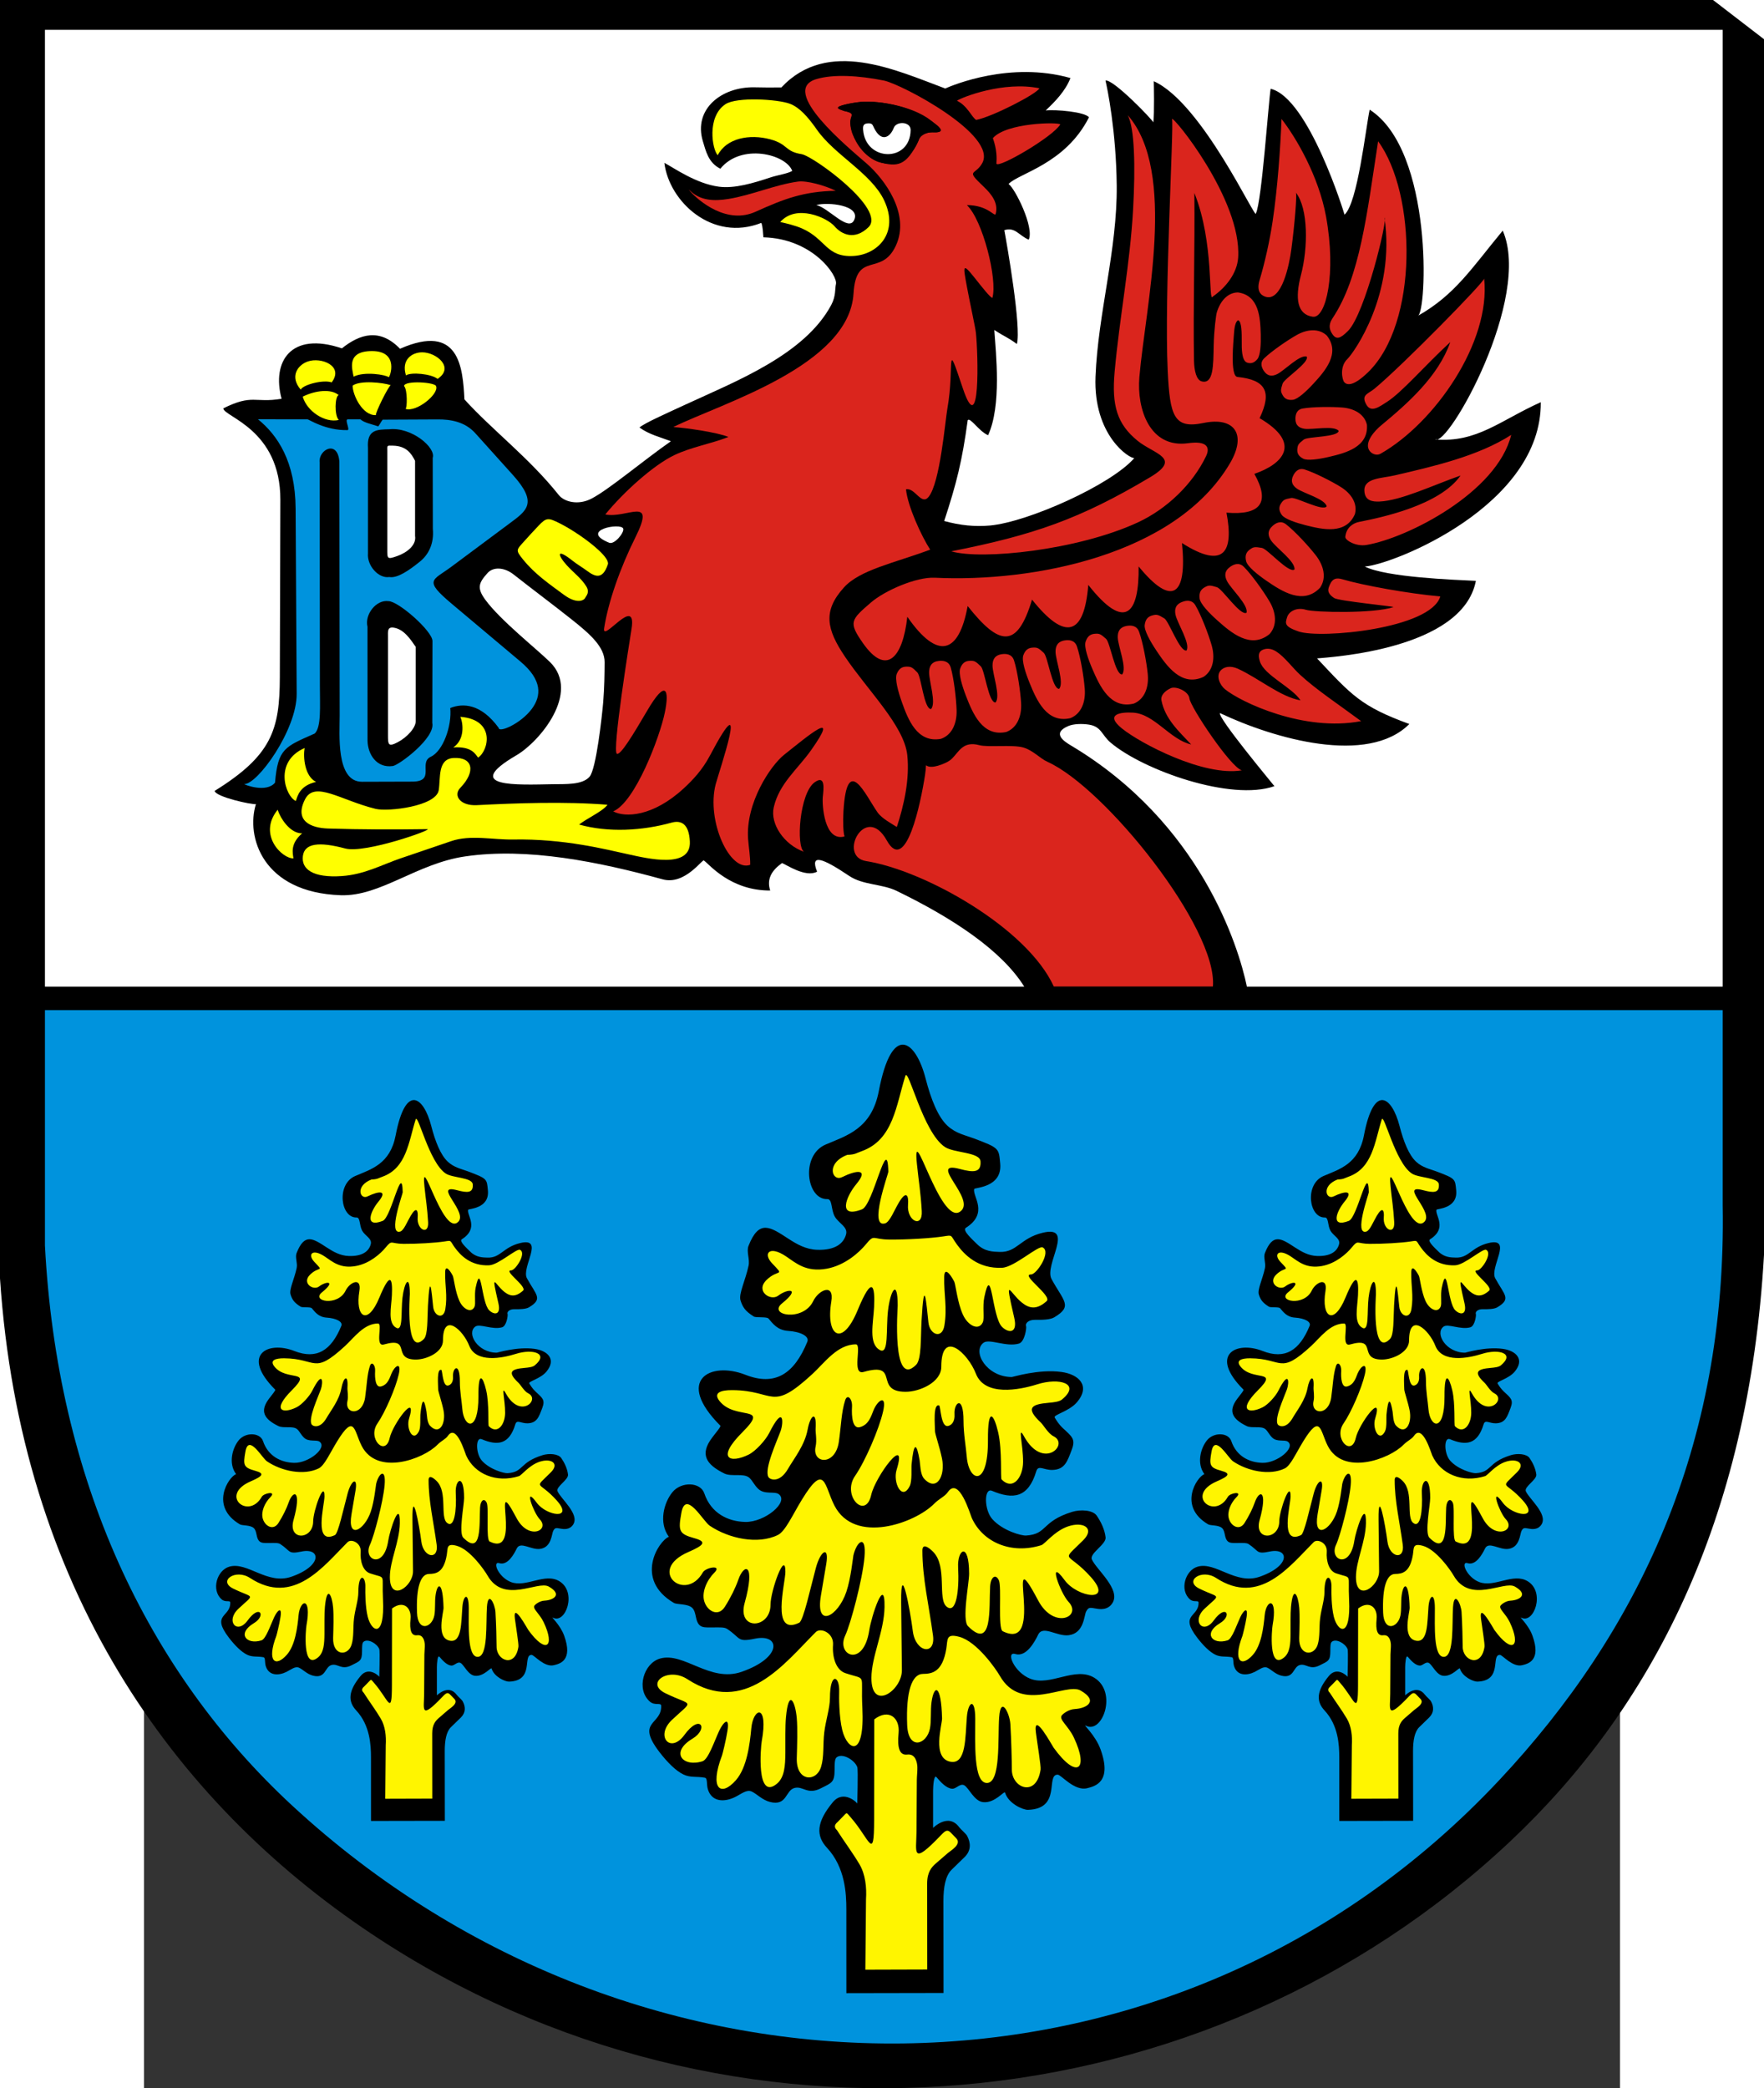
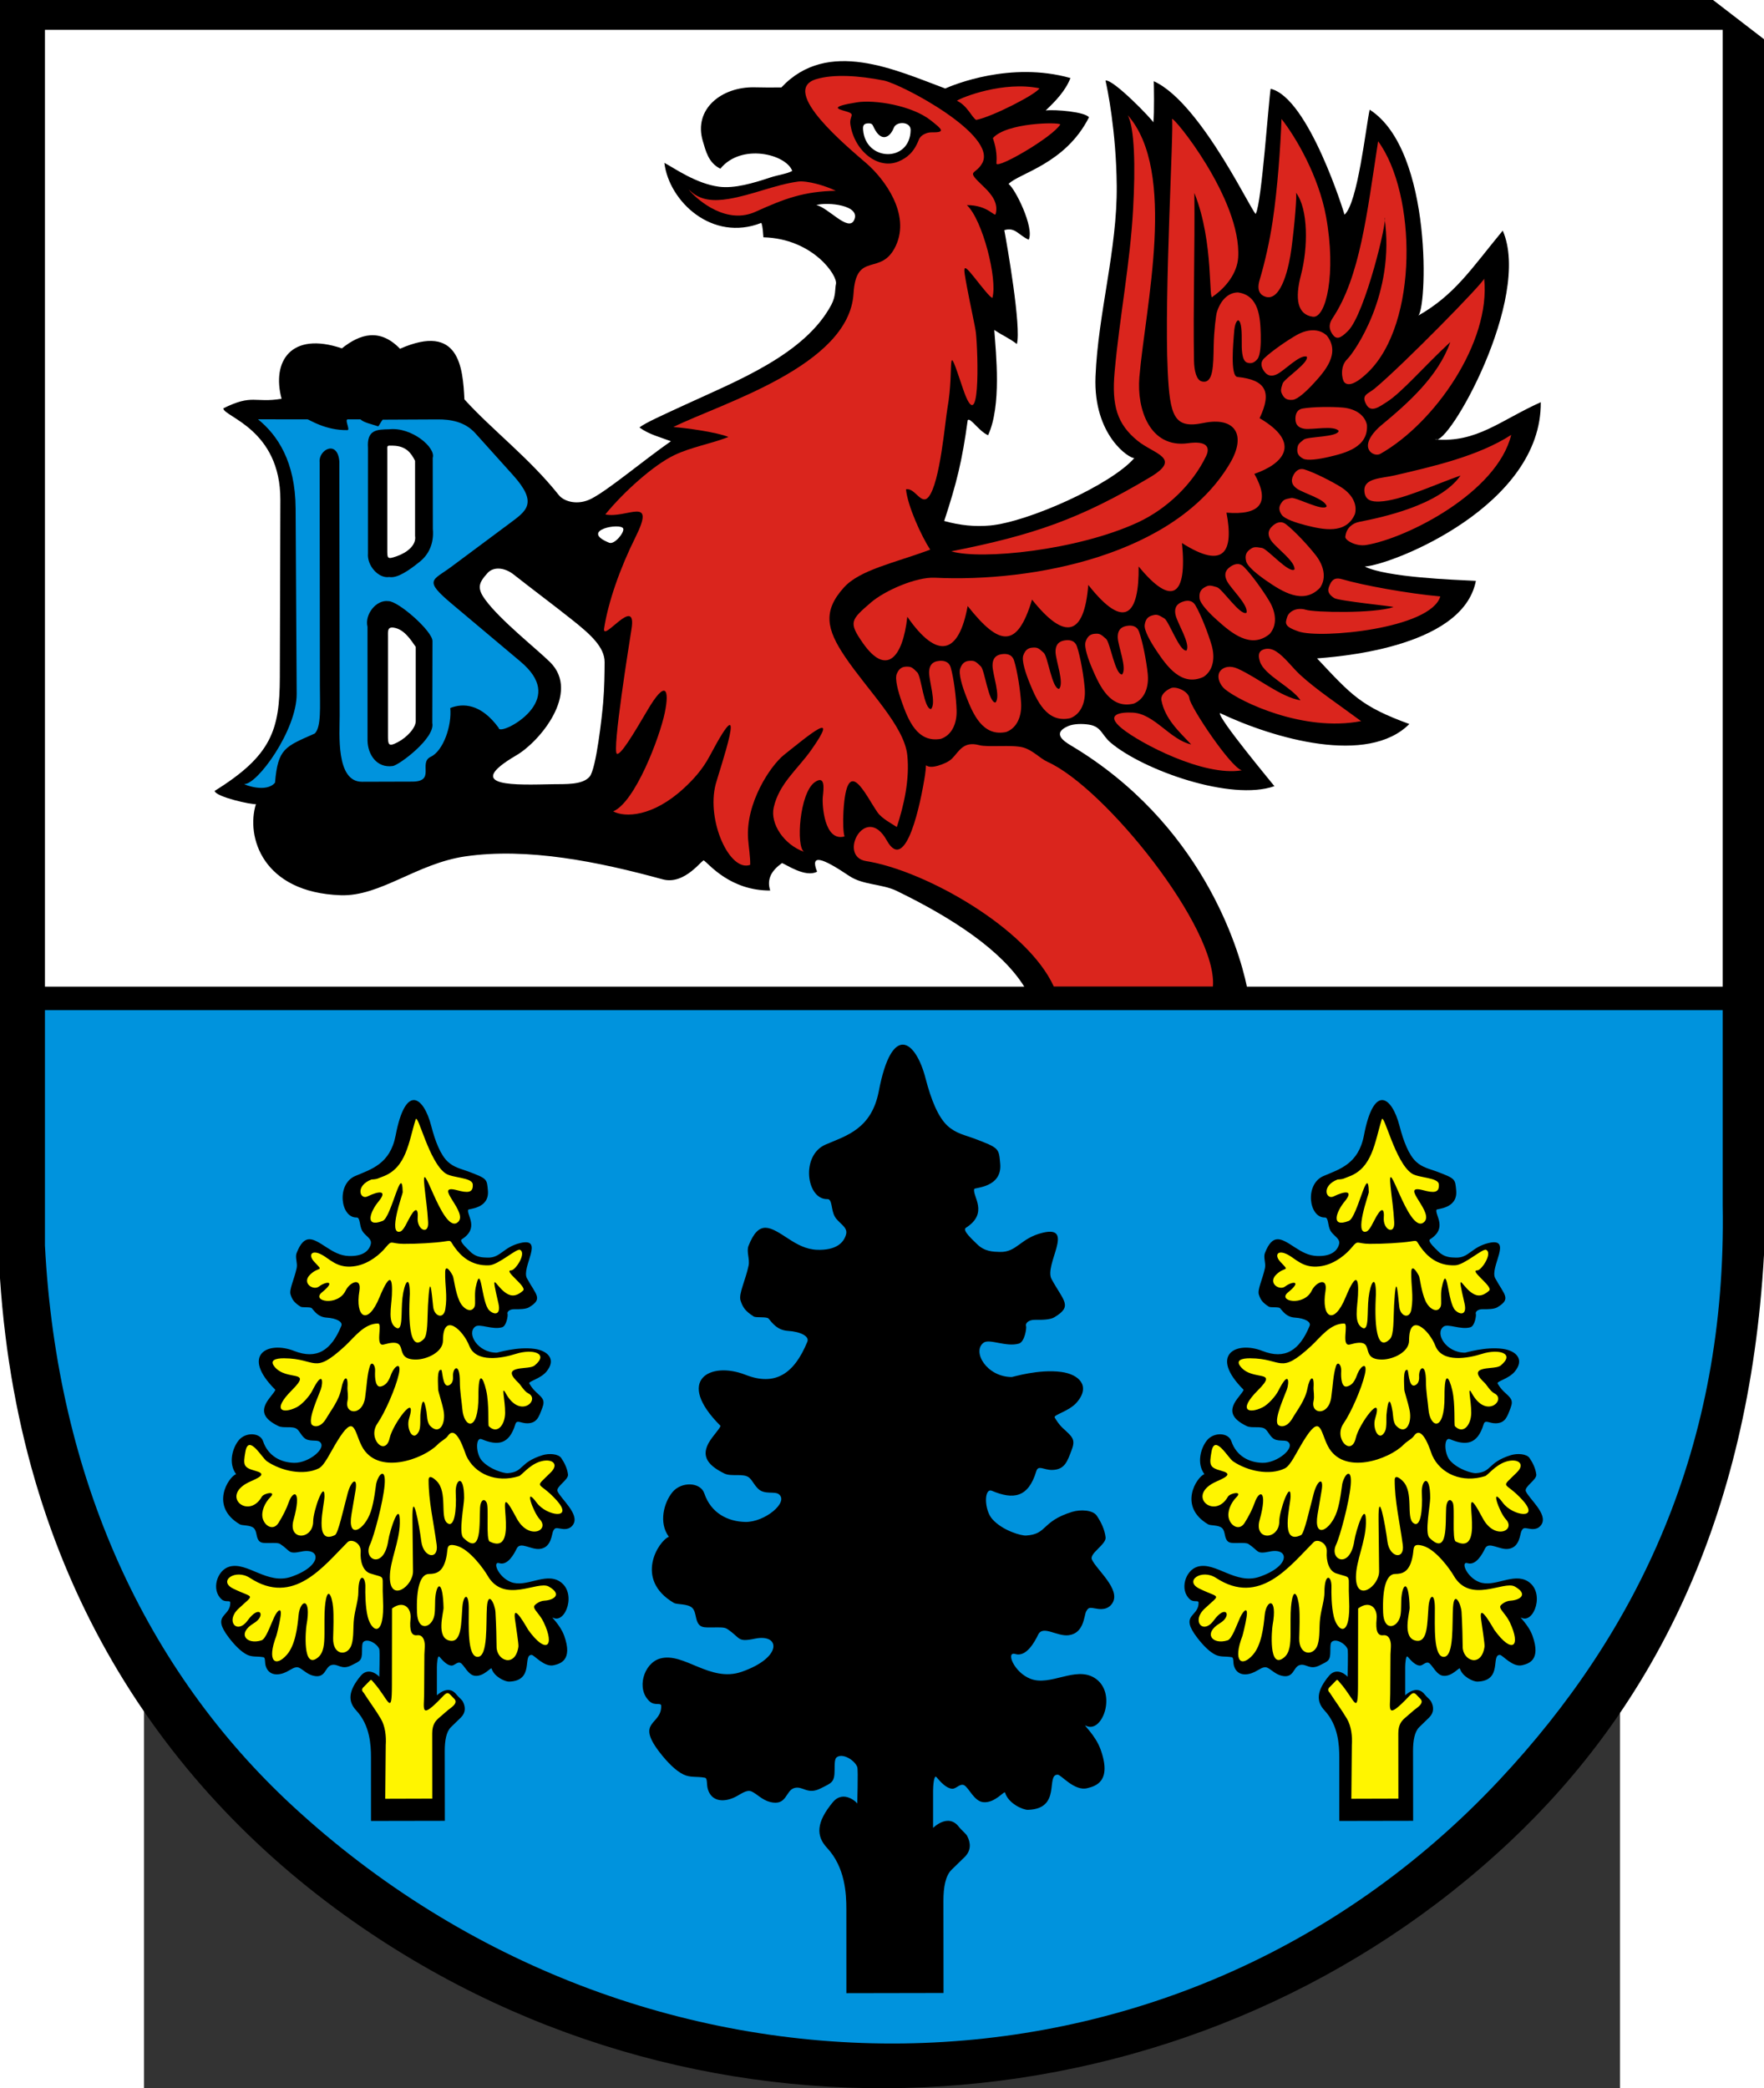
<svg xmlns="http://www.w3.org/2000/svg" xmlns:ns1="http://sodipodi.sourceforge.net/DTD/sodipodi-0.dtd" xmlns:ns2="http://www.inkscape.org/namespaces/inkscape" xml:space="preserve" width="744.094" height="880.512" style="shape-rendering:geometricPrecision; text-rendering:geometricPrecision; image-rendering:optimizeQuality; fill-rule:evenodd; clip-rule:evenodd" viewBox="0 0 210 297" id="svg2" ns1:version="0.32" ns2:version="0.44.1" ns1:docname="Brusy2.svg" ns1:docbase="F:\WINDOWS\Profiles\xxx\Moje dokumenty" version="1.0">
  <rect x="0" y="0" width="210" height="297" fill="#333333" stroke="none" />
  <ns1:namedview ns2:window-height="573" ns2:window-width="888" ns2:pageshadow="2" ns2:pageopacity="0.0" guidetolerance="10.0" gridtolerance="10.0" objecttolerance="10.0" borderopacity="1.0" bordercolor="#666666" pagecolor="#ffffff" id="base" width="210mm" height="248.5mm" units="mm" ns2:zoom="0.35919193" ns2:cx="372.04724" ns2:cy="526.18109" ns2:window-x="128" ns2:window-y="132" ns2:current-layer="svg2" />
  <defs id="defs4">
    <style type="text/css" id="style6">
   
    .fil0 {fill:#1F1A17}
    .fil3 {fill:white}
    .fil1 {fill:#0093DD}
    .fil2 {fill:#DA251D}
    .fil4 {fill:#FFF500}
    .fil5 {fill:yellow}
   
  </style>
  </defs>
  <path id="_90645080" class="fil0" d="M -20.492,1.6144553e-005 L 223.242,1.6144553e-005 L 230.493,5.577 L 230.493,178.473 C 228.332,216.428 214.427,242.988 194.466,261.81 C 151.264,302.545 83.532,309.205 32.313,275.007 C 3.973,256.084 -17.573,225.73 -20.493,181.82 L -20.493,0.001 L -20.492,1.6144553e-005 z " style="fill:black;fill-opacity:1" />
  <path id="_91146528" class="fil1" d="M -14.098,143.673 L 224.617,143.673 L 224.617,171.399 C 225.21,205.746 212.523,232.156 192.863,253.139 C 146.324,302.81 70.193,302.216 21.1,256.818 C 0.337,237.618 -12.375,210.371 -14.099,177.135 L -14.099,143.673 L -14.098,143.673 z M 111.207,153.404 C 109.797,147.934 106.412,145.409 104.547,155.177 C 103.519,160.56 99.958,161.512 96.985,162.781 C 93.39,164.315 94.24,170.632 97.225,170.544 C 97.957,170.522 97.722,172.022 98.275,173.012 C 98.829,174.002 100.172,174.482 99.89,175.55 C 99.551,176.832 98.374,177.835 95.791,177.754 C 94.175,177.703 92.88,176.958 91.689,176.184 C 89.095,174.499 87.514,173.363 86.006,177.196 C 85.686,178.01 86.211,179.069 86.017,180.002 C 85.588,182.054 84.581,184.028 84.868,184.94 C 85.175,185.92 85.535,186.47 86.748,187.237 C 87.086,187.451 88.595,187.231 88.857,187.536 C 89.436,188.207 90.091,189.186 91.635,189.285 C 93.445,189.401 94.689,190.065 94.38,190.822 C 92.487,195.454 89.754,197.17 85.568,195.529 C 80.559,193.565 75.512,196.281 81.993,202.761 C 82.119,202.887 81.476,203.614 80.833,204.467 C 79.07,206.803 79.908,208.258 82.573,209.571 C 83.581,210.068 85.321,209.476 86.114,210.171 C 86.582,210.583 86.776,211.154 87.377,211.74 C 88.282,212.623 89.698,212.057 90.307,212.506 C 91.813,213.617 88.332,216.517 85.549,216.458 C 83.094,216.407 80.671,215.228 79.717,212.395 C 79.168,210.769 76.445,210.68 75.179,212.229 C 73.975,213.7 73.186,216.557 74.676,218.57 C 73.243,219.117 69.676,224.602 75.377,227.969 C 75.842,228.244 77.359,228.057 78.005,228.687 C 78.328,229.003 78.43,229.529 78.533,230.025 C 78.881,231.702 79.677,231.444 81.226,231.459 C 81.878,231.466 82.558,231.408 82.948,231.662 C 84.927,232.951 84.321,233.607 86.911,233.062 C 90.525,232.301 90.909,235.729 85.025,237.776 C 80.52,239.342 76.801,234.924 73.422,235.887 C 71.083,236.554 69.97,240.273 71.982,242.019 C 72.692,242.636 73.575,242.091 73.585,242.615 C 73.641,245.399 69.908,244.73 73.35,249.208 C 74.456,250.647 75.7,251.887 76.77,252.386 C 77.774,252.856 78.6,252.621 79.787,252.833 C 80.219,252.911 79.998,253.782 80.237,254.523 C 80.823,256.339 82.624,256.303 84.076,255.595 C 84.973,255.159 85.737,254.459 86.479,254.808 C 87.206,255.149 87.954,256.001 89.067,256.286 C 91.491,256.906 91.25,254.654 92.531,254.301 C 93.764,253.961 94.366,255.321 96.284,254.348 C 97.843,253.556 98.249,253.536 98.255,251.706 C 98.258,250.948 98.247,250.185 98.532,249.949 C 99.334,249.284 101.068,250.278 101.476,251.302 C 101.649,251.737 101.445,256.952 101.491,256.525 C 101.502,256.421 99.539,254.466 97.999,256.325 C 95.649,259.161 95.582,261.098 97.173,262.805 C 99.76,265.581 99.928,269.311 99.928,271.545 L 99.933,283.477 L 113.756,283.452 L 113.737,270.392 C 113.735,268.409 114.033,266.797 114.879,265.947 C 115.572,265.25 116.264,264.621 116.784,264.093 C 117.695,263.168 117.642,262.1 117.103,261.093 C 116.952,260.811 116.188,260.16 115.983,259.88 C 114.409,257.733 112.195,260.058 112.267,259.976 L 112.267,254.687 C 112.267,254.074 112.378,252.318 112.758,252.763 C 113.347,253.456 114.156,254.358 114.989,254.405 C 115.558,254.437 116.12,253.586 116.705,253.914 C 117.371,254.288 118.104,256.172 119.388,256.313 C 121.063,256.496 122.41,254.628 122.509,254.956 C 122.984,256.516 125.055,257.422 125.767,257.403 C 130.598,257.272 128.246,252.383 130,252.401 C 130.486,252.406 132.375,254.785 134.194,254.327 C 135.285,254.053 137.785,253.473 136.092,248.798 C 135.335,246.707 133.477,245.163 134.009,245.44 C 136.37,246.666 138.537,240.657 135.215,238.625 C 132.484,236.955 128.973,239.872 126.124,238.769 C 123.755,237.851 122.577,234.816 123.961,235.242 C 125.524,235.723 126.719,233.525 127.218,232.492 C 127.894,231.094 129.886,232.782 131.564,232.569 C 133.767,232.29 133.737,229.758 134.046,229.196 C 134.373,228.599 134.497,228.605 135.515,228.79 C 135.941,228.867 137.132,229.062 137.796,227.983 C 138.995,226.037 135.493,223.222 134.86,221.793 C 134.479,220.933 136.932,219.647 136.813,218.647 C 136.681,217.529 136.162,216.45 135.55,215.562 C 134.995,214.756 133.251,214.655 132.054,215.025 C 127.623,216.394 128.585,218.198 125.494,218.394 C 124.845,218.435 122.185,217.719 120.7,216.064 C 119.509,214.736 119.496,211.548 120.653,212.035 C 123.644,213.296 125.804,213.051 126.948,209.257 C 127.238,208.294 127.996,209.092 129.236,209.063 C 131.03,209.02 131.376,207.829 132.008,206.159 C 132.574,204.664 132.014,204.308 130.745,203.129 C 130.121,202.55 129.782,201.945 129.574,201.615 C 129.323,201.218 131.631,200.747 132.75,199.421 C 134.7,197.112 133.035,195.467 130.521,195.127 C 127.289,194.69 123.636,195.847 123.474,195.847 C 119.886,195.847 117.778,192.222 119.443,190.973 C 120.281,190.345 122.657,191.622 124.477,191.092 C 125.323,190.845 125.593,188.819 125.5,188.61 C 125.364,188.304 125.719,187.685 126.827,187.71 C 127.742,187.73 128.919,187.708 129.504,187.36 C 132.188,185.763 130.846,185.071 129.126,181.924 C 128.019,179.897 132.535,174.203 127.858,175.33 C 124.657,176.102 124.202,178.134 121.754,178.057 C 120.851,178.028 119.612,178.036 118.512,176.936 C 117.928,176.353 116.37,174.982 116.929,174.628 C 120.251,172.524 117.826,170.111 118.122,169.105 C 118.189,168.879 122.139,168.926 121.817,165.482 C 121.614,163.313 121.723,163.283 118.031,161.896 C 116.875,161.462 115.511,161.214 114.32,160.116 C 112.97,158.872 111.966,156.347 111.207,153.404 L 111.207,153.404 z M 178.633,160.13 C 177.561,155.972 174.989,154.053 173.572,161.476 C 172.791,165.568 170.084,166.291 167.825,167.256 C 165.093,168.422 165.738,173.222 168.007,173.156 C 168.564,173.139 168.384,174.279 168.805,175.031 C 169.226,175.784 170.247,176.149 170.032,176.96 C 169.775,177.935 168.88,178.697 166.917,178.635 C 165.689,178.596 164.705,178.03 163.8,177.442 C 161.828,176.161 160.627,175.298 159.481,178.212 C 159.238,178.83 159.637,179.634 159.489,180.344 C 159.163,181.904 158.398,183.403 158.615,184.097 C 158.849,184.841 159.123,185.26 160.045,185.843 C 160.301,186.005 161.448,185.838 161.648,186.07 C 162.087,186.58 162.585,187.323 163.758,187.399 C 165.134,187.487 166.08,187.992 165.845,188.567 C 164.406,192.088 162.329,193.391 159.148,192.144 C 155.341,190.652 151.505,192.716 156.431,197.641 C 156.526,197.736 156.038,198.289 155.549,198.937 C 154.21,200.713 154.847,201.818 156.871,202.816 C 157.638,203.194 158.96,202.744 159.562,203.272 C 159.919,203.585 160.066,204.019 160.523,204.465 C 161.211,205.136 162.287,204.706 162.749,205.047 C 163.894,205.891 161.249,208.095 159.134,208.051 C 157.267,208.012 155.426,207.116 154.701,204.963 C 154.284,203.727 152.215,203.659 151.252,204.836 C 150.337,205.954 149.737,208.126 150.87,209.656 C 149.781,210.071 147.07,214.24 151.403,216.799 C 151.756,217.008 152.909,216.865 153.4,217.345 C 153.646,217.584 153.723,217.984 153.801,218.361 C 154.066,219.636 154.67,219.439 155.848,219.451 C 156.343,219.456 156.86,219.412 157.157,219.605 C 158.661,220.585 158.2,221.084 160.168,220.669 C 162.915,220.091 163.207,222.697 158.735,224.252 C 155.311,225.442 152.485,222.084 149.917,222.817 C 148.139,223.324 147.293,226.15 148.822,227.477 C 149.362,227.945 150.033,227.531 150.041,227.93 C 150.083,230.046 147.246,229.537 149.862,232.94 C 150.702,234.034 151.648,234.976 152.461,235.356 C 153.224,235.713 153.852,235.534 154.754,235.696 C 155.083,235.754 154.914,236.417 155.096,236.98 C 155.542,238.36 156.91,238.332 158.014,237.795 C 158.695,237.463 159.276,236.931 159.84,237.196 C 160.392,237.456 160.961,238.103 161.807,238.319 C 163.649,238.79 163.466,237.079 164.44,236.811 C 165.377,236.553 165.834,237.586 167.292,236.847 C 168.477,236.245 168.785,236.229 168.79,234.839 C 168.792,234.263 168.784,233.683 169,233.503 C 169.61,232.998 170.927,233.754 171.238,234.532 C 171.37,234.862 171.215,238.826 171.249,238.501 C 171.258,238.422 169.766,236.937 168.595,238.349 C 166.809,240.505 166.759,241.977 167.968,243.274 C 169.934,245.384 170.061,248.218 170.062,249.916 L 170.065,258.985 L 180.571,258.966 L 180.557,249.04 C 180.555,247.533 180.781,246.308 181.424,245.662 C 181.951,245.132 182.476,244.655 182.872,244.253 C 183.564,243.55 183.524,242.738 183.114,241.973 C 183,241.759 182.419,241.264 182.263,241.051 C 181.067,239.419 179.385,241.186 179.439,241.124 L 179.439,237.105 C 179.439,236.639 179.524,235.304 179.812,235.642 C 180.26,236.168 180.875,236.854 181.507,236.89 C 181.94,236.915 182.367,236.267 182.812,236.517 C 183.318,236.801 183.875,238.233 184.851,238.34 C 186.124,238.479 187.147,237.06 187.223,237.309 C 187.584,238.494 189.158,239.183 189.699,239.168 C 193.37,239.069 191.583,235.354 192.916,235.367 C 193.286,235.371 194.721,237.179 196.103,236.831 C 196.933,236.622 198.832,236.182 197.546,232.629 C 196.971,231.039 195.559,229.866 195.963,230.076 C 197.758,231.009 199.404,226.442 196.879,224.898 C 194.804,223.628 192.136,225.845 189.97,225.006 C 188.17,224.309 187.274,222.002 188.326,222.326 C 189.514,222.692 190.422,221.021 190.802,220.236 C 191.316,219.173 192.83,220.457 194.105,220.295 C 195.779,220.082 195.756,218.159 195.991,217.731 C 196.24,217.278 196.334,217.282 197.108,217.422 C 197.431,217.481 198.336,217.63 198.841,216.809 C 199.752,215.33 197.091,213.191 196.61,212.105 C 196.32,211.451 198.184,210.474 198.094,209.714 C 197.993,208.865 197.599,208.044 197.134,207.369 C 196.712,206.757 195.386,206.68 194.477,206.961 C 191.11,208.002 191.84,209.373 189.492,209.522 C 188.998,209.553 186.977,209.009 185.848,207.751 C 184.943,206.742 184.933,204.318 185.812,204.689 C 188.086,205.648 189.727,205.461 190.596,202.577 C 190.817,201.846 191.393,202.452 192.336,202.43 C 193.699,202.398 193.962,201.493 194.442,200.223 C 194.872,199.087 194.447,198.816 193.482,197.92 C 193.008,197.48 192.75,197.02 192.592,196.77 C 192.402,196.468 194.155,196.11 195.006,195.102 C 196.488,193.347 195.223,192.097 193.312,191.839 C 190.856,191.507 188.079,192.386 187.957,192.386 C 185.229,192.386 183.627,189.631 184.893,188.682 C 185.529,188.205 187.336,189.175 188.719,188.772 C 189.362,188.585 189.566,187.045 189.496,186.886 C 189.393,186.653 189.663,186.183 190.505,186.202 C 191.2,186.217 192.095,186.2 192.539,185.936 C 194.579,184.722 193.559,184.196 192.252,181.804 C 191.411,180.264 194.843,175.936 191.288,176.793 C 188.856,177.38 188.51,178.924 186.649,178.865 C 185.963,178.844 185.021,178.85 184.185,178.014 C 183.742,177.571 182.558,176.528 182.982,176.26 C 185.507,174.661 183.664,172.827 183.889,172.062 C 183.939,171.89 186.942,171.926 186.697,169.309 C 186.543,167.66 186.625,167.637 183.82,166.584 C 182.941,166.253 181.905,166.065 180.999,165.231 C 179.973,164.285 179.21,162.366 178.633,160.13 L 178.633,160.13 z M 40.862,160.13 C 39.791,155.972 37.218,154.053 35.801,161.477 C 35.02,165.568 32.313,166.291 30.054,167.256 C 27.322,168.422 27.968,173.223 30.236,173.156 C 30.793,173.14 30.614,174.279 31.034,175.032 C 31.455,175.784 32.476,176.149 32.261,176.961 C 32.004,177.935 31.109,178.697 29.146,178.636 C 27.918,178.597 26.934,178.03 26.029,177.443 C 24.057,176.162 22.856,175.298 21.71,178.212 C 21.467,178.83 21.866,179.635 21.718,180.344 C 21.392,181.904 20.627,183.404 20.845,184.097 C 21.079,184.842 21.352,185.26 22.274,185.843 C 22.53,186.005 23.677,185.838 23.877,186.07 C 24.316,186.58 24.814,187.324 25.987,187.399 C 27.363,187.487 28.309,187.992 28.074,188.567 C 26.636,192.088 24.558,193.392 21.377,192.144 C 17.57,190.652 13.734,192.716 18.66,197.641 C 18.755,197.736 18.267,198.289 17.778,198.937 C 16.439,200.713 17.076,201.818 19.1,202.816 C 19.867,203.194 21.189,202.744 21.791,203.273 C 22.148,203.585 22.295,204.019 22.752,204.465 C 23.44,205.136 24.516,204.706 24.978,205.047 C 26.123,205.892 23.478,208.095 21.363,208.051 C 19.497,208.012 17.655,207.116 16.93,204.963 C 16.513,203.727 14.444,203.66 13.481,204.836 C 12.567,205.954 11.966,208.126 13.099,209.656 C 12.01,210.072 9.299,214.24 13.632,216.799 C 13.985,217.008 15.138,216.866 15.629,217.345 C 15.875,217.585 15.952,217.984 16.031,218.362 C 16.295,219.636 16.899,219.44 18.077,219.452 C 18.572,219.457 19.089,219.413 19.386,219.606 C 20.89,220.585 20.429,221.084 22.397,220.669 C 25.144,220.091 25.436,222.697 20.964,224.252 C 17.541,225.443 14.714,222.084 12.146,222.817 C 10.368,223.324 9.522,226.15 11.051,227.477 C 11.591,227.946 12.262,227.531 12.27,227.93 C 12.313,230.046 9.475,229.538 12.091,232.941 C 12.932,234.034 13.877,234.976 14.69,235.356 C 15.454,235.713 16.081,235.535 16.983,235.696 C 17.312,235.755 17.143,236.417 17.325,236.98 C 17.771,238.36 19.14,238.333 20.243,237.795 C 20.925,237.463 21.505,236.931 22.069,237.196 C 22.622,237.456 23.19,238.103 24.036,238.32 C 25.878,238.791 25.695,237.08 26.669,236.811 C 27.606,236.553 28.063,237.586 29.521,236.847 C 30.706,236.245 31.014,236.229 31.019,234.839 C 31.021,234.263 31.013,233.683 31.229,233.504 C 31.839,232.998 33.157,233.754 33.467,234.532 C 33.599,234.862 33.444,238.826 33.479,238.501 C 33.487,238.422 31.995,236.937 30.824,238.35 C 29.038,240.505 28.988,241.977 30.197,243.274 C 32.163,245.384 32.29,248.218 32.291,249.916 L 32.294,258.985 L 42.8,258.966 L 42.786,249.04 C 42.784,247.533 43.01,246.308 43.653,245.662 C 44.18,245.132 44.706,244.655 45.101,244.253 C 45.793,243.551 45.753,242.739 45.343,241.973 C 45.229,241.759 44.648,241.264 44.492,241.052 C 43.296,239.419 41.614,241.186 41.668,241.124 L 41.668,237.105 C 41.668,236.639 41.753,235.304 42.041,235.643 C 42.489,236.169 43.104,236.854 43.737,236.89 C 44.169,236.915 44.596,236.268 45.041,236.517 C 45.547,236.802 46.104,238.233 47.08,238.34 C 48.353,238.48 49.377,237.06 49.452,237.309 C 49.813,238.494 51.387,239.183 51.928,239.169 C 55.599,239.069 53.812,235.354 55.145,235.368 C 55.515,235.371 56.95,237.179 58.333,236.831 C 59.162,236.622 61.062,236.182 59.775,232.629 C 59.2,231.039 57.788,229.867 58.192,230.077 C 59.987,231.009 61.633,226.442 59.108,224.898 C 57.033,223.629 54.365,225.846 52.199,225.007 C 50.399,224.309 49.504,222.003 50.555,222.326 C 51.744,222.692 52.651,221.022 53.031,220.236 C 53.545,219.174 55.059,220.457 56.334,220.295 C 58.008,220.083 57.986,218.159 58.22,217.731 C 58.469,217.278 58.563,217.282 59.337,217.423 C 59.66,217.481 60.565,217.63 61.071,216.809 C 61.981,215.33 59.32,213.191 58.839,212.106 C 58.549,211.452 60.414,210.475 60.323,209.714 C 60.223,208.865 59.828,208.045 59.363,207.37 C 58.941,206.757 57.616,206.681 56.706,206.961 C 53.339,208.002 54.07,209.373 51.721,209.522 C 51.227,209.553 49.206,209.009 48.077,207.751 C 47.172,206.742 47.162,204.319 48.041,204.689 C 50.315,205.648 51.956,205.461 52.826,202.578 C 53.046,201.846 53.622,202.452 54.565,202.43 C 55.928,202.398 56.191,201.493 56.672,200.223 C 57.101,199.087 56.676,198.817 55.711,197.921 C 55.237,197.48 54.98,197.021 54.821,196.77 C 54.631,196.468 56.385,196.11 57.235,195.103 C 58.717,193.347 57.452,192.097 55.541,191.839 C 53.085,191.507 50.308,192.386 50.186,192.386 C 47.458,192.386 45.857,189.631 47.122,188.682 C 47.759,188.205 49.565,189.176 50.948,188.772 C 51.591,188.585 51.796,187.045 51.725,186.886 C 51.622,186.654 51.892,186.183 52.734,186.202 C 53.429,186.217 54.324,186.2 54.768,185.936 C 56.808,184.722 55.788,184.196 54.481,181.805 C 53.64,180.265 57.072,175.937 53.517,176.794 C 51.085,177.38 50.739,178.924 48.878,178.866 C 48.192,178.844 47.25,178.85 46.414,178.014 C 45.971,177.571 44.787,176.529 45.211,176.26 C 47.736,174.661 45.893,172.827 46.118,172.062 C 46.169,171.891 49.171,171.927 48.926,169.309 C 48.772,167.66 48.855,167.638 46.049,166.584 C 45.17,166.254 44.134,166.065 43.229,165.231 C 42.203,164.285 41.439,162.366 40.862,160.13 L 40.862,160.13 z " style="fill:#0093dd" />
  <path id="_91146296" class="fil2" d="M 105.27,11.456 C 101.73,10.746 98.078,10.512 95.619,11.264 C 90.303,12.889 100.26,21.03 102.808,23.251 C 105.352,25.469 109.066,30.436 106.969,34.948 C 104.891,39.422 101.321,35.574 100.949,41.745 C 100.326,52.055 82.071,57.384 75.303,60.738 C 77.016,60.839 81.686,61.506 83.152,62.152 C 80.636,63.128 77.883,63.569 75.438,64.737 C 72.491,66.146 68.253,69.954 65.632,73.166 C 68.684,73.799 72.931,70.371 69.916,76.419 C 67.715,80.835 66.044,85.629 65.466,89.345 C 65.121,91.564 70.151,84.457 69.364,89.438 C 69.072,91.287 66.56,106.903 67.283,107.203 C 67.799,107.417 69.47,104.698 71.625,101.02 C 74.251,96.54 74.78,98.066 74.095,101.365 C 73.367,104.871 69.872,114.098 66.754,115.397 C 68.422,116.294 72.395,116.192 76.825,112.096 C 78.065,110.949 79.439,109.497 80.485,107.522 C 86.437,96.278 81.755,109.905 81.329,111.563 C 79.999,116.736 83.343,124.089 86.249,122.997 C 86.268,121.801 86.031,120.483 85.947,119.32 C 85.583,114.218 89.124,108.894 91.078,107.345 C 94.52,104.615 99.177,100.65 94.927,106.673 C 92.983,109.427 90.365,111.427 89.593,114.839 C 89.069,117.155 91.04,120.128 93.908,121.151 C 92.748,120.435 93.251,112.775 95.438,111.245 C 96.977,110.168 96.693,112.225 96.577,113.33 C 96.464,114.401 96.754,119.761 99.669,118.966 C 99.495,118.475 99.421,116.963 99.515,115.389 C 100.018,107.013 102.654,113.111 104.38,115.563 C 104.977,116.41 106.408,117.166 107.11,117.622 C 108.121,114.536 108.961,110.829 108.599,107.4 C 108.158,103.226 102.991,98.231 99.731,93.394 C 97.083,89.465 96.564,86.894 99.583,83.552 C 101.859,81.031 106.794,80.065 111.854,78.173 C 110.588,76.209 108.661,72.009 108.412,69.599 C 109.679,69.297 110.587,71.96 111.632,70.669 C 113.268,68.645 113.982,59.912 114.308,58.071 C 115.373,52.073 113.967,47.685 116.505,55.241 C 119.017,62.717 118.685,50.426 118.362,47.335 C 118.278,46.529 117.535,43.238 117.079,40.768 C 116.532,37.802 116.424,37.308 118.162,39.49 C 119.298,40.914 120.419,42.362 120.708,42.358 C 121.46,39.75 119.327,31.283 117.076,29.171 C 120.123,29.171 121.039,30.946 121.177,30.414 C 121.574,28.887 120.623,27.653 119.468,26.554 C 116.807,24.026 118.24,25.012 119.25,23.228 C 121.531,19.198 107.759,11.955 105.27,11.456 L 105.27,11.456 z M 100.507,17.724 C 101.075,21.464 104.439,24.198 107.369,22.958 C 108.559,22.454 109.554,21.657 110.247,19.853 C 110.508,19.174 111.431,18.817 112.003,18.825 C 114.123,18.858 113.568,18.412 111.944,17.124 C 109.249,14.987 103.914,14.151 101.428,14.555 C 97.564,15.183 98.611,15.482 99.808,15.818 C 101.397,16.264 100.306,16.4 100.507,17.724 L 100.507,17.724 z " style="fill:#da251d" />
  <path id="_91371496" class="fil2" d="M 129.442,140.303 C 125.643,131.959 111.027,123.777 102.74,122.47 C 98.62,121.82 102.674,114.107 105.683,119.534 C 108.403,124.439 110.522,114.154 111.127,110.192 C 111.505,107.714 110.632,109.571 112.955,108.906 C 113.71,108.689 114.506,108.34 114.958,107.893 C 115.967,106.896 116.53,105.363 118.84,105.981 C 120.099,106.317 123.57,105.879 125.095,106.311 C 126.484,106.705 127.458,107.862 128.548,108.352 C 136.762,112.044 152.766,132.04 152.083,140.306 L 129.442,140.303 L 129.442,140.303 z " style="fill:#da251d" />
  <path id="_91376752" class="fil2" d="M 98.426,27.133 C 96.891,26.39 94.318,25.649 93.023,25.829 C 89.787,26.276 86.491,27.751 83.155,28.293 C 81.143,28.62 79.144,28.575 77.639,27.07 C 76.918,26.35 80.062,30.391 84.108,30.646 C 85.042,30.705 86.024,30.562 87.017,30.112 C 91.107,28.262 93.859,27.225 98.426,27.133 L 98.426,27.133 z " style="fill:#da251d" />
  <path id="_91696120" class="fil2" d="M 115.658,14.331 C 116.378,13.821 122.32,11.505 127.392,12.556 C 127.056,13.344 120.7,16.618 118.403,17.054 C 117.81,16.753 117.14,14.999 115.658,14.331 z M 120.776,19.647 C 122.693,17.439 130.126,17.344 130.368,17.698 C 129.277,19.496 121.492,24.02 121.279,23.274 C 121.339,22.479 121.347,21.256 120.776,19.647 z M 122.678,104.108 C 124.262,103.508 124.9,101.796 124.791,99.975 C 124.689,98.278 124.266,95.43 123.785,93.933 C 123.479,92.983 122.621,92.967 122.089,93.035 C 121.036,93.169 120.725,93.828 120.726,94.655 C 120.727,95.885 121.915,99.085 121.143,99.915 C 120.141,99.934 119.629,95.325 119.058,94.769 C 118.311,94.039 118.13,93.953 117.479,93.984 C 116.949,94.008 116.443,94.2 116.127,95.073 C 115.864,95.799 116.401,97.56 116.951,98.985 C 117.912,101.472 119.302,104.829 122.678,104.108 L 122.678,104.108 z M 131.81,102.139 C 133.383,101.511 133.991,99.788 133.85,97.969 C 133.719,96.275 133.245,93.435 132.738,91.946 C 132.416,91.001 131.558,91 131.027,91.078 C 129.976,91.231 129.677,91.894 129.692,92.721 C 129.715,93.952 130.959,97.13 130.201,97.974 C 129.2,98.01 128.607,93.411 128.027,92.865 C 127.267,92.148 127.085,92.066 126.434,92.107 C 125.905,92.141 125.403,92.342 125.102,93.22 C 124.851,93.951 125.419,95.702 125.994,97.117 C 126.998,99.587 128.446,102.919 131.81,102.139 L 131.81,102.139 z M 140.856,100.06 C 142.416,99.4 142.988,97.664 142.81,95.849 C 142.643,94.157 142.112,91.327 141.574,89.85 C 141.233,88.912 140.375,88.928 139.846,89.017 C 138.798,89.191 138.512,89.861 138.545,90.687 C 138.593,91.917 139.902,95.069 139.162,95.928 C 138.161,95.985 137.474,91.399 136.883,90.865 C 136.108,90.164 135.924,90.085 135.274,90.141 C 134.747,90.185 134.248,90.397 133.965,91.281 C 133.73,92.016 134.334,93.755 134.938,95.158 C 135.992,97.606 137.509,100.909 140.856,100.06 z M 150.747,96.27 C 152.161,95.338 152.409,93.527 151.903,91.774 C 151.432,90.141 150.395,87.455 149.598,86.1 C 149.092,85.239 148.251,85.412 147.747,85.595 C 146.749,85.957 146.589,86.667 146.771,87.474 C 147.042,88.674 148.902,91.536 148.33,92.516 C 147.357,92.753 145.847,88.368 145.169,87.95 C 144.28,87.402 144.085,87.358 143.456,87.53 C 142.945,87.67 142.493,87.969 142.376,88.889 C 142.278,89.655 143.188,91.256 144.037,92.526 C 145.519,94.742 147.61,97.713 150.747,96.27 L 150.747,96.27 z M 160.137,90.185 C 161.275,88.93 161.063,87.115 160.137,85.543 C 159.274,84.079 157.6,81.736 156.49,80.622 C 155.786,79.915 155.015,80.291 154.572,80.594 C 153.695,81.193 153.718,81.921 154.095,82.657 C 154.657,83.752 157.171,86.06 156.861,87.151 C 155.978,87.623 153.424,83.753 152.662,83.517 C 151.665,83.208 151.465,83.214 150.899,83.537 C 150.439,83.8 150.076,84.202 150.191,85.123 C 150.287,85.889 151.567,87.212 152.706,88.23 C 154.693,90.008 157.459,92.364 160.137,90.185 L 160.137,90.185 z M 167.321,83.595 C 168.29,82.206 167.85,80.432 166.732,78.991 C 165.69,77.648 163.733,75.536 162.491,74.572 C 161.702,73.96 160.985,74.431 160.584,74.787 C 159.791,75.493 159.905,76.212 160.373,76.894 C 161.069,77.909 163.855,79.879 163.687,81.001 C 162.87,81.581 159.846,78.066 159.061,77.929 C 158.032,77.749 157.835,77.78 157.314,78.173 C 156.891,78.492 156.582,78.936 156.813,79.835 C 157.006,80.583 158.443,81.733 159.701,82.599 C 161.898,84.109 164.941,86.096 167.321,83.595 L 167.321,83.595 z M 172.293,73.106 C 172.69,71.575 171.729,70.165 170.283,69.266 C 168.935,68.429 166.536,67.215 165.136,66.774 C 164.247,66.494 163.772,67.14 163.537,67.582 C 163.071,68.457 163.405,69.049 164.036,69.495 C 164.974,70.157 168.053,70.978 168.269,72.014 C 167.743,72.788 163.955,70.692 163.223,70.827 C 162.264,71.003 162.101,71.094 161.773,71.607 C 161.506,72.024 161.38,72.513 161.874,73.225 C 162.285,73.817 163.917,74.357 165.299,74.707 C 167.713,75.316 171.021,76.068 172.293,73.106 L 172.293,73.106 z M 173.996,60.418 C 173.652,58.897 172.173,58.095 170.498,57.961 C 168.939,57.835 166.287,57.855 164.86,58.102 C 163.954,58.258 163.829,59.038 163.823,59.532 C 163.81,60.51 164.37,60.878 165.125,60.984 C 166.247,61.14 169.317,60.469 169.975,61.28 C 169.863,62.195 165.595,62.07 165.014,62.519 C 164.253,63.106 164.152,63.26 164.095,63.858 C 164.05,64.344 164.16,64.83 164.915,65.23 C 165.543,65.564 167.218,65.301 168.588,64.982 C 170.979,64.426 174.22,63.59 173.996,60.418 L 173.996,60.418 z M 168.29,47.724 C 167.144,46.652 165.459,46.821 163.989,47.656 C 162.62,48.434 160.424,49.95 159.376,50.961 C 158.71,51.604 159.048,52.324 159.321,52.738 C 159.864,53.559 160.538,53.549 161.226,53.21 C 162.249,52.706 164.424,50.411 165.43,50.714 C 165.855,51.54 162.232,53.849 162.002,54.551 C 161.701,55.47 161.703,55.655 161.995,56.185 C 162.231,56.615 162.598,56.957 163.453,56.864 C 164.164,56.786 165.409,55.62 166.369,54.58 C 168.045,52.765 170.269,50.237 168.29,47.724 L 168.29,47.724 z M 143.138,67.881 C 147.763,65.125 143.703,64.598 141.361,62.687 C 138.466,60.325 137.662,57.714 138.099,52.876 C 138.797,45.127 140.296,37.558 140.728,29.752 C 141.066,23.655 140.939,18.189 139.965,16.383 C 147.029,24.41 142.482,43.522 141.619,53.641 C 141.233,58.158 143.092,63.795 148.558,63.035 C 151.21,62.667 151.726,63.596 151.113,64.871 C 149.161,68.931 145.455,72.425 141.399,74.302 C 132.807,78.277 119.145,79.67 114.851,78.413 C 126.553,76.105 133.179,73.814 143.138,67.881 z M 160.578,31.484 C 161.275,26.839 161.694,20.992 161.843,16.918 C 163.918,19.549 167.134,25.076 168.178,30.789 C 169.661,38.9 168.181,45.308 166.301,45.049 C 164.085,44.744 163.724,42.489 164.609,39.12 C 165.632,35.227 165.666,29.692 163.898,27.403 C 164.053,27.731 163.723,31.842 163.245,35.444 C 162.944,37.718 161.875,42.909 159.578,42.211 C 158.855,41.991 158.272,41.351 158.719,39.856 C 159.483,37.301 160.164,34.244 160.578,31.484 L 160.578,31.484 z M 175.588,20.09 C 181.072,27.56 181.342,46.021 174.137,52.964 C 171.858,55.16 171.055,54.692 170.757,54.336 C 170.471,53.993 170.088,52.151 171.201,51.076 C 172.152,50.158 178.089,41.831 176.496,30.974 C 177.019,31.014 173.743,44.625 171.312,47.059 C 170.211,48.162 169.628,48.385 169.038,47.454 C 168.718,46.948 168.437,46.263 169.098,45.272 C 173.012,39.404 173.993,30.456 175.588,20.09 L 175.588,20.09 z M 190.675,39.614 C 191.648,48.687 183.61,60.195 175.911,64.545 C 175.396,64.836 174.604,64.578 174.287,63.986 C 173.664,62.817 175.159,61.214 175.99,60.527 C 179.851,57.331 184.151,53.523 185.856,48.656 C 182.186,52.03 178.984,55.811 176.803,57.188 C 175.822,57.808 174.611,58.755 173.931,57.575 C 173.107,56.146 174.141,56.052 175.072,55.283 C 179.068,51.979 190.75,40.066 190.675,39.614 L 190.675,39.614 z M 177.98,67.604 C 183.364,66.352 189.827,64.886 194.525,61.852 C 192.531,70.031 179.769,76.526 173.928,77.509 C 172.424,77.762 170.871,76.835 170.921,76.347 C 171.053,75.043 171.996,74.403 172.887,74.227 C 176.053,73.603 184.345,71.876 187.317,67.634 C 183.351,69.023 178.841,71.199 175.793,71.33 C 174.777,71.373 173.699,71.229 173.634,69.812 C 173.549,67.968 176.071,68.048 177.98,67.604 L 177.98,67.604 z M 184.437,84.828 C 183.068,89.434 167.382,90.886 164.267,89.812 C 162.202,89.1 162.365,88.659 162.643,87.77 C 162.922,86.88 164.112,86.349 165.297,86.723 C 166.507,87.105 174.975,87.287 177.774,86.343 C 177.864,86.239 169.966,85.475 169.337,85.059 C 168.202,84.309 168.462,83.732 168.74,83.119 C 169.09,82.347 169.56,82.108 170.521,82.393 C 173.386,83.242 179.883,84.425 184.437,84.828 z M 153.779,98.008 C 156.011,99.854 165.026,104.136 173.169,102.563 C 169.943,100.169 166.84,98.133 164.49,95.972 C 163.407,94.976 162.287,93.422 161.096,92.662 C 160.37,92.198 159.74,92.194 159.248,92.385 C 158.756,92.576 158.401,92.962 158.772,94.094 C 159.419,96.072 163.328,97.734 164.545,99.605 C 161.706,99.127 158.581,96.452 155.645,95.115 C 154.547,94.615 153.656,94.843 153.19,95.354 C 152.471,96.142 153.092,97.44 153.779,98.008 L 153.779,98.008 z M 139.14,103.607 C 141.771,105.737 150.775,110.474 156.193,109.56 C 154.585,109.119 148.87,100.534 148.744,99.343 C 148.634,98.311 146.818,97.544 146.081,97.881 C 145.263,98.256 144.62,98.897 144.759,99.608 C 145.274,102.247 147.21,103.989 148.992,105.882 C 145.972,105.2 143.782,101.542 140.725,101.357 C 138.993,101.253 136.615,101.562 139.14,103.607 L 139.14,103.607 z " style="fill:#da251d" />
  <path id="_91369832" class="fil2" d="M 113.385,105.083 C 114.985,104.528 115.672,102.835 115.614,101.011 C 115.561,99.313 115.219,96.454 114.78,94.943 C 114.502,93.985 113.645,93.945 113.111,93.997 C 112.054,94.102 111.724,94.751 111.702,95.578 C 111.669,96.808 112.765,100.04 111.969,100.848 C 110.967,100.838 110.586,96.217 110.032,95.644 C 109.306,94.894 109.127,94.803 108.475,94.815 C 107.946,94.825 107.434,95.002 107.093,95.865 C 106.81,96.584 107.296,98.359 107.806,99.799 C 108.695,102.312 109.989,105.708 113.385,105.083 L 113.385,105.083 z " style="fill:#da251d" />
  <path id="_91362416" class="fil2" d="M 155.63,41.591 C 154.131,41.622 153.115,42.868 152.642,44.412 C 152.521,44.805 152.24,46.995 152.194,49.146 C 152.136,51.912 152.186,54.686 150.487,54.243 C 149.748,54.051 149.417,52.774 149.391,51.262 C 149.26,43.511 149.531,35.246 149.444,27.446 C 152.305,34.549 151.381,43.281 152.069,42.175 C 153.962,40.865 155.531,38.841 155.674,36.636 C 156.205,28.386 146.28,16.242 146.266,16.947 C 146.547,18.063 145.139,41.936 145.65,52.698 C 145.96,59.21 146.54,61.029 150.735,60.159 C 155.182,59.237 156.923,61.787 154.52,65.872 C 146.801,78.996 126.395,82.843 112.508,82.167 C 109.855,82.038 105.375,84.009 103.432,85.686 C 100.551,88.172 100.206,88.491 102.279,91.456 C 105.585,96.186 107.95,93.632 108.602,87.722 C 112.956,93.991 115.951,92.973 117.188,86.192 C 121.646,91.829 124.22,92.385 126.347,85.281 C 131,91.129 133.768,90.502 134.35,83.188 C 139.62,89.882 141.597,87.278 141.514,80.564 C 146.227,86.321 148.45,84.847 147.681,77.234 C 153.703,81.063 155.068,78.463 154.012,72.912 C 158.874,73.317 160.268,71.466 157.98,67.394 C 161.974,66.026 164.885,63.086 158.723,59.474 C 160.535,55.697 159.571,54.019 155.575,53.613 C 154.491,53.502 155.021,48.408 155.071,47.564 C 155.129,46.59 155.278,45.746 155.667,45.544 C 156.193,45.72 156.187,47.347 156.184,48.697 C 156.182,49.408 156.137,51.326 156.965,51.578 C 157.414,51.714 157.893,51.704 158.415,51.07 C 158.85,50.542 158.924,48.914 158.888,47.563 C 158.824,45.203 158.66,41.991 155.63,41.591 L 155.63,41.591 z " style="fill:#da251d" />
  <path id="_91336568" class="fil1" d="M 16.218,59.636 L 23.267,59.64 C 23.444,59.64 25.818,61.248 28.961,61.172 C 29.347,61.119 28.499,59.643 28.986,59.643 L 30.796,59.644 C 31.286,60.109 32.268,60.288 33.327,60.641 C 33.618,60.254 33.659,60.075 33.95,59.688 L 41.806,59.651 C 43.56,59.643 45.631,59.944 47.131,61.611 L 52.488,67.562 C 56.101,71.577 54.435,72.637 52.008,74.444 L 43.733,80.602 C 41.06,82.591 39.692,82.434 43.788,85.877 L 53.559,94.091 C 56.692,96.724 56.551,98.967 55.173,100.824 C 53.611,102.928 50.473,104.277 50.462,103.523 C 47.934,100.068 45.399,99.981 43.572,100.695 C 43.819,103.198 42.577,106.799 40.8,107.631 C 38.99,108.478 41.542,111.158 38.168,111.166 L 31.01,111.187 C 27.269,111.197 27.84,104.341 27.837,101.773 L 27.792,65.645 C 27.538,62.472 24.801,63.976 24.986,65.735 L 25.022,97.602 C 25.025,100.482 25.236,103.407 24.289,104.326 C 20.086,106.197 19.05,106.409 18.638,111.314 C 17.421,112.8 14.299,111.621 14.247,111.515 C 16.132,111.597 21.748,103.815 21.719,98.677 L 21.568,72.324 C 21.53,65.637 18.996,61.889 16.218,59.636 L 16.218,59.636 z M 41.039,91.172 C 41.039,89.761 36.196,85.499 34.785,85.499 C 33.036,85.245 31.36,87.404 31.796,89.141 L 31.801,105.328 C 31.83,107.271 33.083,109.282 35.403,108.946 C 36.289,108.817 41.474,104.96 41.013,102.826 L 41.039,91.172 z M 41.075,65.12 C 41.557,63.664 38.072,60.708 34.89,61.054 C 33.164,61.092 31.668,61.074 31.866,63.734 L 31.863,78.712 C 31.707,80.435 33.359,82.309 34.892,82.066 C 36.047,82.281 37.733,81.106 39.273,79.857 C 40.459,78.895 41.287,77.344 41.093,75.217 L 41.075,65.12 L 41.075,65.12 z " style="fill:#0093dd" />
-   <path id="_91340720" class="fil4" d="M 100.057,164.251 C 101.207,164.207 101.285,164.022 102.12,163.723 C 106.63,162.107 107.013,157.152 108.321,153.03 C 108.741,151.707 110.815,161.073 113.961,163.139 C 115.258,163.99 118.924,163.853 119.016,165.166 C 119.132,166.81 118.013,166.776 116.082,166.261 C 111.269,164.978 118.614,170.659 116.09,172.342 C 113.22,174.255 109.261,158.708 109.971,165.578 C 110.253,168.301 110.498,169.513 110.658,172.246 C 110.804,174.743 108.498,173.688 108.703,171.314 C 108.804,170.147 108.516,169.142 107.381,171.066 C 106.718,172.19 106.103,173.79 105.451,173.99 C 103.05,174.726 105.907,166.947 105.901,166.648 C 105.777,160.954 103.778,171.372 102.154,172 C 98.62,173.369 99.881,170.171 101.343,168.413 C 103.175,166.208 101.433,166.381 99.314,167.419 C 97.902,168.11 96.952,165.444 100.057,164.251 L 100.057,164.251 z M 97.151,180.438 C 99.733,179.963 101.755,178.13 102.703,176.979 C 103.955,175.459 103.577,176.279 106.045,176.299 C 108.526,176.319 111.96,176.116 113.718,175.849 C 115.153,175.632 114.664,175.629 115.657,176.993 C 116.702,178.43 118.643,180.481 122.1,180.308 C 123.838,180.221 127.23,177.098 127.862,177.414 C 129.127,178.047 127.003,181.257 126.213,181.257 C 124.631,181.257 129.256,184.303 128.427,185.053 C 126.912,186.423 125.84,186.01 124.905,185.263 C 123.121,183.838 122.38,181.196 123.816,187.425 C 124.332,189.663 123.024,189.627 122.096,188.735 C 120.612,187.31 120.623,179.402 119.559,184.484 C 119.274,185.846 119.606,187.482 119.345,188.058 C 118.77,189.323 117.237,188.551 116.525,187.007 C 115.718,185.258 115.48,182.661 115.269,182.26 C 114.677,181.131 113.882,180.193 113.852,181.576 C 113.795,184.213 114.303,185.93 113.876,188.533 C 113.554,190.492 111.794,189.855 111.605,188.087 C 111.307,185.307 110.996,181.224 110.627,187.859 C 110.493,190.281 110.64,193.326 109.852,194.114 C 106.373,197.593 107.233,186.002 107.233,185.686 C 107.233,181.771 106.184,183.55 105.856,186.389 C 105.547,189.057 106,192.709 104.702,192.012 C 103.038,191.119 103.765,188.165 103.874,185.894 C 104.015,182.973 103.667,181.179 101.536,186.34 C 99.316,191.715 96.971,190.02 97.787,185.121 C 98.236,182.428 95.98,183.461 95.212,185.053 C 93.766,188.047 88.688,187.062 90.783,185.369 C 93.512,183.165 91.581,183.255 90.229,184.28 C 89.155,185.095 86.935,183.646 88.569,182.048 C 90.231,180.422 91.224,181.645 89.36,179.675 C 88.03,178.27 88.975,177.106 91.302,178.66 C 92.733,179.616 94.18,180.985 97.151,180.438 L 97.151,180.438 z M 95.104,195.412 C 89.121,200.92 89.872,197.747 83.692,197.713 C 82.086,197.704 80.928,198.068 81.889,199.269 C 84.151,202.099 89.169,199.668 85.143,203.694 C 81.334,207.502 83.407,208.164 86.015,206.89 C 87.029,206.395 88.451,204.805 88.944,203.824 C 91.026,199.68 91.007,202.303 90.578,203.511 C 90.087,204.89 88.19,208.962 88.843,210.079 C 89.071,210.467 90.431,210.959 91.611,208.93 C 92.504,207.394 94.005,205.554 94.416,203.329 C 94.801,201.245 95.72,200.55 95.555,203.172 C 95.518,203.778 95.762,204.785 95.551,205.739 C 95.006,208.206 98.351,208.54 98.857,205.082 C 99.177,202.892 99.217,200.797 99.76,199.15 C 100.081,198.179 100.8,198.967 100.733,200.069 C 100.646,201.49 100.825,203.24 101.83,202.984 C 103.145,202.65 103.463,201.36 103.813,200.528 C 104.406,199.121 105.72,198.24 105.158,200.727 C 104.582,203.275 102.592,207.859 101.172,209.904 C 99.224,212.712 102.661,216.235 103.464,212.617 C 104.042,210.016 108.715,203.722 107.081,209.033 C 106.519,210.859 107.845,213.556 108.943,211.36 C 109.309,210.628 109.154,208.829 109.205,208.296 C 109.517,205.05 109.925,205.154 110.355,207.716 C 110.45,208.284 110.427,209.707 111.008,210.326 C 112.789,212.219 114.039,209.9 113.536,207.431 C 113.205,205.808 112.54,203.943 112.54,203.542 C 112.54,202.627 112.237,199.643 113.121,199.882 C 113.358,199.947 113.347,203.039 114.402,202.81 C 114.906,202.701 115.388,202.188 115.316,201.129 C 115.205,199.491 116.598,198.304 116.598,202.078 C 116.598,203.931 116.944,205.765 117.061,207.206 C 117.35,210.76 120.112,211.663 120.075,204.824 C 120.048,199.883 120.935,201.164 121.53,203.725 C 122.125,206.287 121.832,210.235 122.015,210.417 C 123.644,212.047 125.059,210.114 125.074,207.931 C 125.089,205.458 124.254,202.562 125.199,204.274 C 127.916,209.196 131.725,205.418 129.409,204.274 C 128.652,203.901 127.958,202.66 127.586,202.311 C 125.357,200.227 126.29,199.726 128.677,199.516 C 129.423,199.451 130.223,199.366 130.614,199.042 C 133.353,196.777 130.22,195.894 127.102,196.881 C 124.496,197.705 119.62,198.631 118.355,195.362 C 117.232,192.461 113.438,188.902 113.438,194.392 C 113.438,196.588 110.375,197.948 108.362,197.948 C 103.751,197.948 107.684,193.617 102.384,195.124 C 100.624,195.624 102.195,191.202 101.279,191.202 C 98.644,191.202 96.81,193.842 95.104,195.412 L 95.104,195.412 z M 80.487,216.995 C 83.208,218.832 87.346,219.708 90.179,218.315 C 91.255,217.786 92.272,215.462 93.616,213.268 C 96.916,207.881 96.78,211.308 98.226,214.12 C 101.109,219.731 109.7,216.624 112.407,213.883 C 113.156,213.125 113.92,212.862 114.372,212.209 C 115.961,209.917 117.556,215.406 117.769,215.88 C 119.346,219.388 123.43,221.096 127.67,219.764 C 128.161,219.61 129.536,217.756 131.466,217.093 C 133.654,216.343 135.327,217.359 133.642,219.045 C 130.317,222.369 131.3,220.474 134.718,224.297 C 138.042,228.014 132.807,227.219 130.994,224.75 C 128.464,221.306 130.362,226.575 131.536,227.817 C 133.541,229.936 129.453,231.843 127.216,227.621 C 122.091,217.949 128.55,235.122 122.177,232.003 C 121.446,231.646 122.065,225.664 121.625,224.75 C 121.149,223.761 120.457,224.316 120.381,225.658 C 120.214,228.612 120.775,234.824 117.243,231.292 C 116.337,230.386 117.395,225.204 117.395,223.844 C 117.395,219.169 115.695,220.361 115.83,222.907 C 116.007,226.258 115.565,229.567 114.221,228.528 C 112.84,227.46 114.351,222.813 112.28,220.711 C 111.564,219.984 110.746,219.5 110.746,220.52 C 110.746,224.448 111.671,228.265 112.257,232.608 C 112.649,235.506 109.777,235.053 109.386,232.003 C 108.982,228.856 107.655,221.727 107.724,227.923 L 107.83,237.541 C 107.862,240.415 103.493,243.487 103.493,238.652 C 103.493,235.63 105.298,232.056 105.359,228.581 C 105.443,223.897 103.486,229.902 103.191,231.852 C 102.368,237.284 98.429,235.445 99.769,232.608 C 100.521,231.014 102.231,224.657 102.509,221.451 C 102.797,218.142 101.418,219.16 100.93,221.211 C 100.874,221.446 100.581,224.465 99.925,226.407 C 98.747,229.894 95.493,231.735 96.31,226.911 C 96.563,225.421 96.815,223.931 97.067,222.441 C 97.508,219.84 96.275,220.452 95.589,223.004 C 94.806,225.915 93.816,230.504 93.218,230.794 C 89.144,232.77 91.254,225.204 91.254,223.542 C 91.254,220.369 89.138,226.261 89.138,228.226 C 89.138,231.701 84.358,231.946 85.458,227.985 C 87.034,222.314 85.397,222.25 84.547,224.702 C 84.16,225.818 83.468,227.225 82.641,228.528 C 81.679,230.043 80.086,229.125 79.694,227.684 C 79.348,226.413 80.068,224.755 81.13,223.693 C 82.338,222.484 79.912,222.923 79.512,223.631 C 77.023,228.033 71.45,223.333 77.459,220.733 C 79.761,219.736 80.071,219.258 78.288,218.766 C 76.092,218.159 75.991,217.73 76.457,215.152 C 77.063,211.803 79.545,216.359 80.487,216.995 L 80.487,216.995 z M 99.783,237.961 C 98.403,237.497 97.909,235.599 98.032,233.94 C 98.158,232.238 96.269,231.429 95.572,232.126 C 91.079,236.619 85.448,244.138 77.305,238.819 C 74.578,237.038 71.259,239.39 74.169,240.815 C 78.07,242.723 78.275,241.644 75.138,244.589 C 72.667,246.908 74.883,249.5 76.877,246.763 C 79.166,243.62 80.37,245.882 78.036,247.283 C 74.801,249.224 76.636,251.385 79.459,250.498 C 80.278,250.24 81.115,247.728 81.829,246.179 C 82.388,244.966 83.347,243.988 83.013,246.152 C 82.799,247.538 82.3,249.501 82.239,249.661 C 80.396,254.5 82.092,255.601 84.209,253.193 C 85.786,251.398 86.194,248.057 86.405,245.805 C 86.685,242.822 88.882,242.238 87.884,247.678 C 87.754,248.389 87.061,256.146 90.038,253.699 C 91.144,252.791 91.233,251.109 91.25,249.311 C 91.266,247.513 91.209,245.599 91.336,244.227 C 91.717,240.106 92.663,241.96 92.874,244.374 C 93.001,245.838 92.93,248.215 92.874,250.043 C 92.769,253.402 95.642,253.517 96.329,251.301 C 96.777,249.856 96.58,248.129 96.784,246.4 C 96.988,244.672 97.594,242.942 97.594,241.493 C 97.594,237.757 98.989,238.307 98.907,240.594 C 98.878,241.388 98.881,244.178 99.347,246.064 C 100.063,248.954 102.574,250.237 102.205,242.85 C 101.953,237.793 102.928,239.017 99.783,237.961 z M 114.144,234.525 C 113.595,237.801 112.145,238.061 110.819,238.072 C 109.244,238.087 108.398,240.586 108.58,245.33 C 108.721,248.996 111.359,248.145 111.818,245.855 C 112.043,244.734 111.876,243.299 112.052,242.053 C 112.401,239.584 113.423,239.464 113.545,244.399 C 113.566,245.284 112.036,250.123 114.786,250.57 C 116.985,250.928 116.84,247.097 117.074,244.207 C 117.253,241.988 118.259,241.406 118.266,244.439 C 118.274,247.749 117.963,253.585 119.927,253.585 C 121.921,253.585 121.461,247.25 121.668,244.253 C 121.887,241.087 123.168,243.668 123.263,245.206 C 123.4,247.401 123.474,250.624 123.474,251.69 C 123.474,254.328 126.971,255.68 127.563,251.69 C 127.637,251.19 127.108,248.044 126.9,246.428 C 126.489,243.226 129.194,248.257 129.423,248.572 C 132.731,253.139 134.479,251.725 132.294,247.112 C 131.484,245.401 130.079,244.544 130.61,243.934 C 130.75,243.773 131.497,243.116 132.447,243.067 C 134.1,242.981 135.885,241.937 133.248,240.432 C 131.168,239.246 124.866,243.775 121.767,238.349 C 121.208,237.37 118.506,233.464 115.991,232.795 C 114.054,232.28 114.368,233.19 114.144,234.525 L 114.144,234.525 z M 103.898,244.539 L 103.879,258.868 C 103.871,264.9 103.251,261.542 100.524,258.449 C 99.896,257.736 100.058,257.726 99.433,258.366 L 98.664,259.153 C 98.203,259.535 98.179,259.918 98.593,260.3 C 99.625,261.919 100.84,263.53 101.804,265.165 C 102.631,266.569 102.835,268.443 102.723,270.128 L 102.63,280.141 L 111.437,280.115 L 111.425,267.898 C 111.423,266.254 112.048,265.557 112.688,265.004 L 114.35,263.566 C 114.81,263.168 116.389,262.3 115.558,261.444 L 114.795,260.658 C 114.338,260.187 114.065,260.299 113.409,260.987 C 109.121,265.483 109.892,263.427 109.91,260.534 L 109.956,253.149 C 109.959,252.673 110.055,251.796 110.032,251.302 C 110,250.625 109.754,249.4 108.588,249.544 C 107.523,249.676 107.145,248.654 107.361,246.482 C 107.574,244.35 105.991,242.94 103.898,244.539 L 103.898,244.539 z " style="fill:#fff500" />
  <path id="_91405552" class="fil4" d="M 169.823,167.753 C 170.698,167.719 170.757,167.579 171.392,167.352 C 174.819,166.124 175.11,162.358 176.104,159.225 C 176.423,158.22 178,165.338 180.391,166.908 C 181.376,167.555 184.162,167.45 184.232,168.448 C 184.32,169.698 183.47,169.672 182.002,169.28 C 178.345,168.305 183.927,172.623 182.009,173.902 C 179.827,175.356 176.819,163.54 177.359,168.762 C 177.573,170.831 177.759,171.752 177.88,173.829 C 177.991,175.727 176.239,174.925 176.395,173.121 C 176.471,172.234 176.253,171.47 175.39,172.933 C 174.886,173.787 174.418,175.003 173.923,175.155 C 172.098,175.714 174.27,169.802 174.265,169.575 C 174.171,165.248 172.652,173.165 171.418,173.643 C 168.731,174.683 169.69,172.252 170.801,170.916 C 172.194,169.241 170.87,169.372 169.259,170.16 C 168.186,170.686 167.464,168.66 169.823,167.753 L 169.823,167.753 z M 167.615,180.056 C 169.577,179.694 171.114,178.301 171.834,177.427 C 172.786,176.271 172.499,176.894 174.374,176.909 C 176.26,176.924 178.87,176.77 180.206,176.568 C 181.296,176.403 180.925,176.4 181.68,177.437 C 182.474,178.529 183.949,180.088 186.577,179.956 C 187.897,179.89 190.475,177.517 190.956,177.757 C 191.917,178.238 190.303,180.678 189.702,180.678 C 188.5,180.678 192.015,182.992 191.385,183.562 C 190.234,184.604 189.418,184.29 188.708,183.722 C 187.352,182.639 186.789,180.631 187.881,185.366 C 188.273,187.067 187.278,187.039 186.573,186.361 C 185.446,185.278 185.454,179.268 184.645,183.13 C 184.429,184.165 184.681,185.409 184.482,185.846 C 184.046,186.808 182.881,186.221 182.339,185.048 C 181.726,183.718 181.545,181.745 181.385,181.44 C 180.935,180.581 180.331,179.869 180.308,180.92 C 180.264,182.924 180.651,184.229 180.326,186.207 C 180.081,187.696 178.744,187.212 178.6,185.868 C 178.374,183.755 178.137,180.653 177.857,185.695 C 177.755,187.536 177.867,189.85 177.268,190.449 C 174.624,193.093 175.277,184.284 175.277,184.043 C 175.277,181.068 174.48,182.42 174.231,184.578 C 173.996,186.606 174.34,189.381 173.354,188.851 C 172.089,188.173 172.642,185.928 172.725,184.201 C 172.831,181.982 172.568,180.619 170.948,184.541 C 169.261,188.626 167.478,187.337 168.099,183.614 C 168.439,181.568 166.725,182.352 166.141,183.562 C 165.043,185.838 161.183,185.089 162.776,183.803 C 164.849,182.127 163.382,182.196 162.354,182.975 C 161.538,183.595 159.851,182.493 161.093,181.279 C 162.356,180.043 163.111,180.973 161.694,179.475 C 160.683,178.407 161.401,177.523 163.17,178.704 C 164.258,179.43 165.357,180.471 167.615,180.056 L 167.615,180.056 z M 166.059,191.436 C 161.512,195.622 162.083,193.21 157.387,193.184 C 156.166,193.177 155.286,193.454 156.016,194.367 C 157.735,196.518 161.549,194.67 158.489,197.729 C 155.594,200.624 157.17,201.127 159.152,200.159 C 159.923,199.782 161.003,198.574 161.378,197.829 C 162.96,194.679 162.946,196.672 162.619,197.59 C 162.247,198.639 160.805,201.733 161.301,202.582 C 161.474,202.877 162.508,203.251 163.405,201.709 C 164.083,200.542 165.224,199.144 165.537,197.453 C 165.829,195.869 166.527,195.34 166.403,197.333 C 166.374,197.793 166.559,198.559 166.399,199.284 C 165.985,201.159 168.527,201.413 168.912,198.785 C 169.155,197.12 169.185,195.528 169.598,194.276 C 169.842,193.538 170.389,194.137 170.337,194.975 C 170.271,196.054 170.407,197.385 171.171,197.19 C 172.17,196.936 172.413,195.956 172.679,195.323 C 173.129,194.254 174.127,193.585 173.7,195.475 C 173.263,197.411 171.75,200.895 170.671,202.449 C 169.191,204.583 171.803,207.261 172.413,204.511 C 172.852,202.534 176.404,197.751 175.162,201.787 C 174.735,203.175 175.743,205.225 176.577,203.556 C 176.855,202.999 176.737,201.632 176.776,201.227 C 177.013,198.76 177.323,198.839 177.65,200.786 C 177.723,201.218 177.705,202.3 178.147,202.77 C 179.5,204.209 180.45,202.446 180.067,200.57 C 179.816,199.336 179.31,197.919 179.31,197.614 C 179.31,196.919 179.081,194.651 179.752,194.833 C 179.933,194.882 179.924,197.232 180.726,197.058 C 181.109,196.975 181.476,196.585 181.421,195.78 C 181.336,194.536 182.395,193.633 182.395,196.502 C 182.395,197.91 182.658,199.304 182.747,200.399 C 182.966,203.1 185.066,203.786 185.037,198.588 C 185.017,194.833 185.691,195.806 186.143,197.754 C 186.595,199.701 186.373,202.701 186.512,202.84 C 187.75,204.078 188.826,202.608 188.836,200.95 C 188.848,199.07 188.214,196.869 188.932,198.171 C 190.996,201.911 193.891,199.04 192.131,198.171 C 191.556,197.887 191.028,196.944 190.745,196.679 C 189.052,195.095 189.761,194.714 191.575,194.555 C 192.142,194.505 192.75,194.44 193.047,194.194 C 195.129,192.473 192.748,191.802 190.378,192.551 C 188.397,193.178 184.692,193.882 183.73,191.397 C 182.876,189.192 179.993,186.488 179.993,190.66 C 179.993,192.329 177.666,193.363 176.136,193.363 C 172.631,193.363 175.62,190.071 171.592,191.217 C 170.255,191.597 171.448,188.236 170.753,188.236 C 168.75,188.236 167.356,190.242 166.059,191.436 L 166.059,191.436 z M 154.951,207.839 C 157.018,209.235 160.163,209.9 162.316,208.842 C 163.134,208.44 163.907,206.674 164.929,205.006 C 167.437,200.912 167.334,203.516 168.432,205.654 C 170.623,209.918 177.153,207.557 179.21,205.473 C 179.779,204.897 180.36,204.697 180.704,204.201 C 181.911,202.459 183.123,206.631 183.285,206.991 C 184.483,209.657 187.587,210.956 190.809,209.943 C 191.183,209.826 192.228,208.417 193.695,207.913 C 195.358,207.343 196.629,208.115 195.348,209.396 C 192.821,211.923 193.568,210.483 196.166,213.388 C 198.692,216.213 194.714,215.608 193.336,213.733 C 191.413,211.115 192.855,215.119 193.748,216.063 C 195.272,217.674 192.165,219.123 190.465,215.914 C 186.569,208.563 191.478,221.615 186.635,219.245 C 186.079,218.973 186.55,214.427 186.216,213.733 C 185.854,212.981 185.327,213.402 185.27,214.422 C 185.143,216.667 185.57,221.389 182.885,218.704 C 182.196,218.016 183,214.077 183,213.044 C 183,209.491 181.708,210.397 181.811,212.332 C 181.946,214.878 181.61,217.393 180.589,216.604 C 179.539,215.792 180.688,212.26 179.113,210.662 C 178.569,210.11 177.947,209.742 177.947,210.517 C 177.947,213.503 178.65,216.404 179.096,219.704 C 179.393,221.907 177.211,221.562 176.914,219.245 C 176.607,216.853 175.598,211.435 175.651,216.144 L 175.731,223.453 C 175.756,225.638 172.435,227.972 172.435,224.298 C 172.435,222.001 173.807,219.285 173.854,216.644 C 173.917,213.084 172.43,217.647 172.205,219.13 C 171.58,223.259 168.586,221.86 169.604,219.704 C 170.176,218.493 171.476,213.662 171.688,211.225 C 171.906,208.71 170.858,209.484 170.487,211.043 C 170.445,211.221 170.222,213.515 169.723,214.991 C 168.828,217.642 166.355,219.041 166.976,215.374 C 167.168,214.242 167.36,213.11 167.552,211.978 C 167.886,210 166.95,210.466 166.428,212.406 C 165.833,214.618 165.081,218.106 164.626,218.326 C 161.53,219.827 163.133,214.077 163.133,212.814 C 163.133,210.402 161.525,214.881 161.525,216.374 C 161.525,219.015 157.893,219.201 158.729,216.191 C 159.926,211.881 158.682,211.833 158.036,213.695 C 157.742,214.544 157.216,215.613 156.587,216.604 C 155.857,217.755 154.645,217.058 154.348,215.962 C 154.085,214.996 154.632,213.736 155.439,212.929 C 156.357,212.01 154.514,212.344 154.21,212.882 C 152.318,216.228 148.083,212.655 152.649,210.679 C 154.399,209.922 154.635,209.558 153.279,209.184 C 151.61,208.723 151.533,208.397 151.888,206.438 C 152.348,203.892 154.235,207.355 154.951,207.839 L 154.951,207.839 z M 169.615,223.772 C 168.567,223.42 168.191,221.978 168.285,220.716 C 168.38,219.423 166.945,218.808 166.415,219.338 C 163,222.752 158.721,228.468 152.532,224.424 C 150.46,223.071 147.937,224.859 150.149,225.941 C 153.114,227.392 153.27,226.572 150.885,228.81 C 149.007,230.572 150.691,232.543 152.207,230.462 C 153.946,228.073 154.862,229.793 153.088,230.857 C 150.629,232.333 152.023,233.975 154.169,233.301 C 154.791,233.105 155.428,231.196 155.97,230.019 C 156.395,229.096 157.124,228.353 156.87,229.998 C 156.708,231.051 156.328,232.543 156.282,232.665 C 154.881,236.342 156.171,237.179 157.779,235.349 C 158.978,233.985 159.288,231.446 159.448,229.734 C 159.661,227.466 161.33,227.023 160.572,231.158 C 160.473,231.698 159.947,237.593 162.209,235.734 C 163.05,235.043 163.118,233.765 163.13,232.399 C 163.143,231.032 163.099,229.577 163.196,228.535 C 163.485,225.403 164.204,226.812 164.364,228.646 C 164.461,229.759 164.407,231.566 164.364,232.955 C 164.285,235.508 166.468,235.595 166.991,233.911 C 167.331,232.813 167.181,231.5 167.336,230.186 C 167.491,228.873 167.952,227.558 167.952,226.457 C 167.952,223.617 169.012,224.036 168.949,225.774 C 168.928,226.377 168.93,228.497 169.284,229.931 C 169.828,232.127 171.736,233.102 171.457,227.488 C 171.265,223.645 172.006,224.575 169.615,223.772 L 169.615,223.772 z M 180.53,221.161 C 180.112,223.651 179.011,223.848 178.003,223.857 C 176.806,223.868 176.163,225.767 176.301,229.373 C 176.409,232.159 178.413,231.512 178.762,229.772 C 178.933,228.92 178.806,227.829 178.94,226.883 C 179.205,225.006 179.982,224.915 180.074,228.666 C 180.091,229.338 178.928,233.016 181.018,233.356 C 182.689,233.628 182.579,230.716 182.757,228.519 C 182.893,226.833 183.657,226.391 183.663,228.696 C 183.669,231.211 183.433,235.647 184.925,235.647 C 186.441,235.647 186.091,230.833 186.248,228.555 C 186.414,226.148 187.388,228.11 187.461,229.279 C 187.564,230.947 187.62,233.396 187.62,234.207 C 187.62,236.211 190.279,237.239 190.728,234.207 C 190.784,233.826 190.383,231.436 190.225,230.208 C 189.912,227.774 191.968,231.598 192.142,231.837 C 194.656,235.308 195.985,234.233 194.324,230.728 C 193.708,229.427 192.64,228.776 193.044,228.312 C 193.151,228.19 193.718,227.69 194.44,227.653 C 195.697,227.588 197.053,226.795 195.049,225.651 C 193.468,224.749 188.679,228.191 186.323,224.067 C 185.899,223.324 183.845,220.355 181.934,219.847 C 180.462,219.455 180.7,220.147 180.53,221.161 z M 172.743,228.772 L 172.728,239.662 C 172.722,244.246 172.251,241.694 170.179,239.343 C 169.701,238.802 169.825,238.794 169.349,239.28 L 168.765,239.879 C 168.414,240.169 168.397,240.46 168.711,240.75 C 169.495,241.981 170.419,243.205 171.151,244.448 C 171.78,245.515 171.935,246.939 171.85,248.22 L 171.779,255.83 L 178.472,255.81 L 178.463,246.524 C 178.462,245.276 178.937,244.746 179.423,244.325 L 180.687,243.232 C 181.036,242.93 182.236,242.27 181.605,241.62 L 181.025,241.022 C 180.678,240.664 180.47,240.75 179.971,241.272 C 176.713,244.689 177.298,243.127 177.312,240.928 L 177.347,235.316 C 177.349,234.953 177.423,234.287 177.405,233.912 C 177.38,233.397 177.193,232.466 176.307,232.576 C 175.498,232.676 175.21,231.899 175.375,230.249 C 175.537,228.628 174.334,227.557 172.743,228.772 L 172.743,228.772 z " style="fill:#fff500" />
  <path id="_91311760" class="fil4" d="M 32.364,167.753 C 33.239,167.719 33.298,167.579 33.933,167.352 C 37.36,166.124 37.651,162.358 38.645,159.225 C 38.964,158.22 40.541,165.338 42.932,166.908 C 43.917,167.555 46.703,167.45 46.773,168.448 C 46.861,169.698 46.011,169.672 44.543,169.28 C 40.886,168.305 46.468,172.623 44.55,173.902 C 42.368,175.356 39.36,163.54 39.9,168.762 C 40.114,170.831 40.3,171.752 40.421,173.829 C 40.532,175.727 38.78,174.925 38.936,173.121 C 39.012,172.234 38.794,171.47 37.931,172.933 C 37.427,173.787 36.959,175.003 36.464,175.155 C 34.639,175.714 36.811,169.802 36.806,169.575 C 36.712,165.248 35.193,173.165 33.959,173.643 C 31.272,174.683 32.231,172.252 33.342,170.916 C 34.735,169.241 33.411,169.372 31.8,170.16 C 30.727,170.686 30.005,168.66 32.364,167.753 L 32.364,167.753 z M 30.156,180.056 C 32.118,179.694 33.655,178.301 34.375,177.427 C 35.327,176.271 35.04,176.894 36.915,176.909 C 38.801,176.924 41.411,176.77 42.747,176.568 C 43.837,176.403 43.466,176.4 44.221,177.437 C 45.015,178.529 46.49,180.088 49.117,179.956 C 50.438,179.89 53.016,177.517 53.497,177.757 C 54.458,178.238 52.844,180.678 52.243,180.678 C 51.041,180.678 54.556,182.992 53.926,183.562 C 52.775,184.604 51.959,184.29 51.249,183.722 C 49.893,182.639 49.33,180.631 50.422,185.366 C 50.814,187.067 49.819,187.039 49.114,186.361 C 47.987,185.278 47.995,179.268 47.186,183.13 C 46.97,184.165 47.222,185.409 47.023,185.846 C 46.587,186.808 45.422,186.221 44.88,185.048 C 44.267,183.718 44.086,181.745 43.926,181.44 C 43.476,180.581 42.872,179.869 42.849,180.92 C 42.805,182.924 43.192,184.229 42.867,186.207 C 42.622,187.696 41.285,187.212 41.141,185.868 C 40.915,183.755 40.678,180.653 40.398,185.695 C 40.296,187.536 40.408,189.85 39.809,190.449 C 37.165,193.093 37.818,184.284 37.818,184.043 C 37.818,181.068 37.021,182.42 36.772,184.578 C 36.537,186.606 36.881,189.381 35.895,188.851 C 34.63,188.173 35.183,185.928 35.266,184.201 C 35.372,181.982 35.109,180.619 33.488,184.541 C 31.802,188.626 30.019,187.337 30.64,183.614 C 30.98,181.568 29.266,182.352 28.682,183.562 C 27.584,185.838 23.724,185.089 25.317,183.803 C 27.39,182.127 25.923,182.196 24.895,182.975 C 24.079,183.595 22.392,182.493 23.634,181.279 C 24.897,180.043 25.652,180.973 24.235,179.475 C 23.224,178.407 23.942,177.523 25.711,178.704 C 26.799,179.43 27.898,180.471 30.156,180.056 L 30.156,180.056 z M 28.6,191.436 C 24.053,195.622 24.624,193.21 19.928,193.184 C 18.707,193.177 17.827,193.454 18.557,194.367 C 20.276,196.518 24.09,194.67 21.03,197.729 C 18.135,200.624 19.71,201.127 21.693,200.159 C 22.464,199.782 23.544,198.574 23.919,197.829 C 25.501,194.679 25.487,196.672 25.16,197.59 C 24.788,198.639 23.346,201.733 23.842,202.582 C 24.015,202.877 25.049,203.251 25.946,201.709 C 26.624,200.542 27.765,199.144 28.078,197.453 C 28.37,195.869 29.068,195.34 28.944,197.333 C 28.915,197.793 29.1,198.559 28.94,199.284 C 28.526,201.159 31.068,201.413 31.453,198.785 C 31.696,197.12 31.726,195.528 32.139,194.276 C 32.383,193.538 32.93,194.137 32.878,194.975 C 32.812,196.054 32.948,197.385 33.712,197.19 C 34.711,196.936 34.954,195.956 35.22,195.323 C 35.67,194.254 36.668,193.585 36.241,195.475 C 35.804,197.411 34.291,200.895 33.212,202.449 C 31.732,204.583 34.344,207.261 34.954,204.511 C 35.393,202.534 38.945,197.751 37.703,201.787 C 37.276,203.175 38.284,205.225 39.118,203.556 C 39.396,202.999 39.278,201.632 39.317,201.227 C 39.554,198.76 39.864,198.839 40.191,200.786 C 40.263,201.218 40.246,202.3 40.688,202.77 C 42.041,204.209 42.991,202.446 42.608,200.57 C 42.357,199.336 41.851,197.919 41.851,197.614 C 41.851,196.919 41.622,194.651 42.293,194.833 C 42.474,194.882 42.465,197.232 43.267,197.058 C 43.65,196.975 44.017,196.585 43.962,195.78 C 43.877,194.536 44.936,193.633 44.936,196.502 C 44.936,197.91 45.199,199.304 45.288,200.399 C 45.507,203.1 47.607,203.786 47.578,198.588 C 47.558,194.833 48.232,195.806 48.684,197.754 C 49.136,199.701 48.914,202.701 49.053,202.84 C 50.291,204.078 51.367,202.608 51.377,200.95 C 51.389,199.07 50.755,196.869 51.473,198.171 C 53.537,201.911 56.432,199.04 54.672,198.171 C 54.097,197.887 53.569,196.944 53.286,196.679 C 51.593,195.095 52.302,194.714 54.116,194.555 C 54.683,194.505 55.291,194.44 55.588,194.194 C 57.67,192.473 55.289,191.802 52.919,192.551 C 50.938,193.178 47.233,193.882 46.271,191.397 C 45.417,189.192 42.534,186.488 42.534,190.66 C 42.534,192.329 40.207,193.363 38.676,193.363 C 35.172,193.363 38.161,190.071 34.133,191.217 C 32.795,191.597 33.989,188.236 33.294,188.236 C 31.291,188.236 29.897,190.242 28.6,191.436 L 28.6,191.436 z M 17.492,207.839 C 19.559,209.235 22.704,209.9 24.857,208.842 C 25.675,208.44 26.448,206.674 27.47,205.006 C 29.978,200.912 29.875,203.516 30.973,205.654 C 33.164,209.918 39.694,207.557 41.751,205.473 C 42.32,204.897 42.901,204.697 43.245,204.201 C 44.452,202.459 45.664,206.631 45.826,206.991 C 47.024,209.657 50.128,210.956 53.35,209.943 C 53.724,209.826 54.769,208.417 56.236,207.913 C 57.899,207.343 59.17,208.115 57.889,209.396 C 55.362,211.923 56.109,210.483 58.707,213.388 C 61.233,216.213 57.255,215.608 55.877,213.733 C 53.954,211.115 55.396,215.119 56.289,216.063 C 57.813,217.674 54.706,219.123 53.006,215.914 C 49.11,208.563 54.019,221.615 49.176,219.245 C 48.62,218.973 49.091,214.427 48.757,213.733 C 48.395,212.981 47.868,213.402 47.811,214.422 C 47.684,216.667 48.111,221.389 45.426,218.704 C 44.737,218.016 45.541,214.077 45.541,213.044 C 45.541,209.491 44.249,210.397 44.352,212.332 C 44.487,214.878 44.151,217.393 43.13,216.604 C 42.08,215.792 43.229,212.26 41.654,210.662 C 41.11,210.11 40.488,209.742 40.488,210.517 C 40.488,213.503 41.191,216.404 41.637,219.704 C 41.934,221.907 39.752,221.562 39.455,219.245 C 39.148,216.853 38.139,211.435 38.192,216.144 L 38.272,223.453 C 38.297,225.638 34.976,227.972 34.976,224.298 C 34.976,222.001 36.348,219.285 36.395,216.644 C 36.458,213.084 34.971,217.647 34.746,219.13 C 34.121,223.259 31.127,221.86 32.145,219.704 C 32.717,218.493 34.017,213.662 34.229,211.225 C 34.447,208.71 33.399,209.484 33.028,211.043 C 32.986,211.221 32.763,213.515 32.264,214.991 C 31.369,217.642 28.896,219.041 29.517,215.374 C 29.709,214.242 29.901,213.11 30.093,211.978 C 30.427,210 29.491,210.466 28.969,212.406 C 28.374,214.618 27.622,218.106 27.167,218.326 C 24.071,219.827 25.674,214.077 25.674,212.814 C 25.674,210.402 24.066,214.881 24.066,216.374 C 24.066,219.015 20.434,219.201 21.27,216.191 C 22.467,211.881 21.223,211.833 20.577,213.695 C 20.283,214.544 19.757,215.613 19.128,216.604 C 18.397,217.755 17.186,217.058 16.889,215.962 C 16.626,214.996 17.173,213.736 17.98,212.929 C 18.898,212.01 17.055,212.344 16.751,212.882 C 14.859,216.228 10.624,212.655 15.19,210.679 C 16.94,209.922 17.176,209.558 15.82,209.184 C 14.151,208.723 14.074,208.397 14.429,206.438 C 14.889,203.892 16.776,207.355 17.492,207.839 L 17.492,207.839 z M 32.156,223.772 C 31.108,223.42 30.732,221.978 30.826,220.716 C 30.921,219.423 29.486,218.808 28.956,219.338 C 25.541,222.752 21.262,228.468 15.073,224.424 C 13.001,223.071 10.478,224.859 12.69,225.941 C 15.655,227.392 15.811,226.572 13.426,228.81 C 11.548,230.572 13.232,232.543 14.748,230.462 C 16.487,228.073 17.403,229.793 15.629,230.857 C 13.17,232.333 14.564,233.975 16.71,233.301 C 17.332,233.105 17.969,231.196 18.511,230.019 C 18.936,229.096 19.665,228.353 19.411,229.998 C 19.249,231.051 18.869,232.543 18.823,232.665 C 17.422,236.342 18.712,237.179 20.32,235.349 C 21.519,233.985 21.829,231.446 21.989,229.734 C 22.202,227.466 23.871,227.023 23.113,231.158 C 23.014,231.698 22.488,237.593 24.75,235.734 C 25.591,235.043 25.659,233.765 25.671,232.399 C 25.684,231.032 25.64,229.577 25.737,228.535 C 26.026,225.403 26.745,226.812 26.905,228.646 C 27.002,229.759 26.948,231.566 26.905,232.955 C 26.826,235.508 29.009,235.595 29.532,233.911 C 29.872,232.813 29.722,231.5 29.877,230.186 C 30.032,228.873 30.493,227.558 30.493,226.457 C 30.493,223.617 31.553,224.036 31.49,225.774 C 31.469,226.377 31.471,228.497 31.825,229.931 C 32.369,232.127 34.277,233.102 33.998,227.488 C 33.806,223.645 34.547,224.575 32.156,223.772 L 32.156,223.772 z M 43.071,221.161 C 42.653,223.651 41.552,223.848 40.544,223.857 C 39.347,223.868 38.704,225.767 38.842,229.373 C 38.95,232.159 40.954,231.512 41.303,229.772 C 41.474,228.92 41.347,227.829 41.481,226.883 C 41.746,225.006 42.523,224.915 42.615,228.666 C 42.632,229.338 41.469,233.016 43.559,233.356 C 45.23,233.628 45.12,230.716 45.298,228.519 C 45.434,226.833 46.198,226.391 46.204,228.696 C 46.21,231.211 45.974,235.647 47.466,235.647 C 48.982,235.647 48.632,230.833 48.789,228.555 C 48.955,226.148 49.929,228.11 50.002,229.279 C 50.105,230.947 50.161,233.396 50.161,234.207 C 50.161,236.211 52.82,237.239 53.269,234.207 C 53.325,233.826 52.924,231.436 52.766,230.208 C 52.453,227.774 54.509,231.598 54.683,231.837 C 57.197,235.308 58.526,234.233 56.865,230.728 C 56.249,229.427 55.181,228.776 55.585,228.312 C 55.692,228.19 56.259,227.69 56.981,227.653 C 58.238,227.588 59.594,226.795 57.59,225.651 C 56.009,224.749 51.22,228.191 48.864,224.067 C 48.44,223.324 46.386,220.355 44.475,219.847 C 43.003,219.455 43.241,220.147 43.071,221.161 L 43.071,221.161 z M 35.284,228.772 L 35.269,239.662 C 35.263,244.246 34.792,241.694 32.72,239.343 C 32.242,238.802 32.366,238.794 31.89,239.28 L 31.306,239.879 C 30.955,240.169 30.938,240.46 31.252,240.75 C 32.036,241.981 32.96,243.205 33.692,244.448 C 34.321,245.515 34.476,246.939 34.391,248.22 L 34.32,255.83 L 41.013,255.81 L 41.004,246.524 C 41.003,245.276 41.478,244.746 41.964,244.325 L 43.228,243.232 C 43.577,242.93 44.777,242.27 44.146,241.62 L 43.566,241.022 C 43.219,240.664 43.011,240.75 42.512,241.272 C 39.254,244.689 39.839,243.127 39.853,240.928 L 39.888,235.316 C 39.89,234.953 39.964,234.287 39.946,233.912 C 39.921,233.397 39.734,232.466 38.848,232.576 C 38.039,232.676 37.751,231.899 37.916,230.249 C 38.078,228.628 36.875,227.557 35.284,228.772 L 35.284,228.772 z " style="fill:#fff500" />
  <path id="_90620752" class="fil3" d="M 35.457,63.386 C 37.269,63.439 38.002,64.415 38.563,65.54 L 38.563,76.222 C 38.778,77.513 37.453,78.577 36.023,79.086 C 34.561,79.607 34.612,79.454 34.612,78.05 L 34.612,64.193 C 34.612,63.323 34.482,63.359 35.457,63.386 L 35.457,63.386 z M 95.656,29.164 C 97.397,29.545 100.237,33.065 101.045,31.281 C 102.003,29.164 97.247,28.712 95.656,29.164 z M -14.098,4.241 L 224.617,4.241 L 224.617,140.326 L 156.917,140.326 C 155.731,134.571 150.27,117.001 131.908,106.042 C 130.885,105.432 129.126,104.285 131.488,103.268 C 132.258,102.936 133.475,102.91 134.439,103.06 C 136.235,103.339 136.239,104.533 137.549,105.637 C 142.204,109.558 154.67,113.989 160.833,111.813 C 160.549,111.439 152.793,102.133 153.074,101.414 C 160.805,105.077 174.115,108.889 180.032,102.973 C 173.161,100.469 171.815,98.876 166.901,93.642 C 168.709,93.459 187.602,92.429 189.498,82.613 C 186.322,82.456 176.819,82.12 173.686,80.578 C 177.746,80.291 198.867,71.895 198.733,57.202 C 192.958,59.797 189.624,63 183.716,62.497 C 185.509,63.668 197.518,42.395 193.32,32.801 C 188.86,38.192 186.537,41.924 181.232,44.929 C 182.539,44.598 183.51,21.428 174.387,15.597 C 173.829,18.181 172.68,28.892 170.807,30.532 C 170.821,30.487 165.72,13.894 160.296,12.629 C 160.013,14.278 159.029,28.69 158.205,30.338 C 158.292,31.684 150.613,14.669 143.67,11.552 C 143.68,11.921 143.772,16.113 143.605,17.407 C 143.523,17.066 137.861,11.186 136.8,11.461 C 137.038,12.457 138.323,18.581 138.397,26.414 C 138.484,35.502 135.739,44.551 135.379,53.544 C 135.04,61.983 140.279,65.284 140.907,65.142 C 137.563,68.992 125.742,74.243 120.392,74.739 C 118.243,74.938 116.116,74.726 113.85,74.1 C 115.629,68.668 116.398,65.579 117.194,59.764 C 117.551,59.3 118.766,61.322 120.096,61.903 C 122.032,57.665 121.213,50.358 120.978,46.928 C 122.356,47.85 122.836,47.922 124.189,48.926 C 124.858,46.613 122.767,34.649 122.402,32.736 C 123.964,32.248 124.455,33.486 125.875,34.09 C 126.699,32.37 123.938,26.799 123.008,26.167 C 124.433,24.643 131.081,23.35 134.448,16.686 C 133.902,15.908 129.666,15.547 128.289,15.709 C 129.657,14.423 131.118,12.91 131.811,11.099 C 123.28,8.687 115.111,12.089 113.997,12.586 C 106.958,9.973 97.281,5.395 90.685,12.434 C 89.353,12.452 88.087,12.446 86.905,12.417 C 82.185,12.303 78.131,15.513 79.512,20.087 C 79.936,21.493 80.297,23.151 82.002,23.997 C 84.961,20.336 91.348,21.911 92.229,24.308 C 91.552,24.71 90.197,24.883 89.103,25.245 C 86.697,26.043 84.024,26.845 81.808,26.555 C 78.526,26.126 75.379,23.865 74.035,23.161 C 74.69,28.646 80.85,34.46 87.83,31.699 C 88.049,32.2 88.075,33.204 88.125,33.751 C 95.17,33.933 98.724,39.215 98.449,40.392 C 98.29,41.071 98.458,42.095 97.788,43.353 C 93.998,50.467 84.182,54.232 76.99,57.564 C 74.228,58.843 71.155,60.202 70.496,60.803 C 71.842,61.791 73.451,62.175 74.968,62.753 C 70.922,65.583 66.055,69.702 63.625,70.939 C 61.735,71.902 59.774,71.363 59.017,70.413 C 54.794,65.115 49.608,61.226 45.587,56.805 C 45.35,52.319 44.896,45.877 36.423,49.602 C 33.539,46.621 30.717,47.5 28.15,49.545 C 20.882,47.087 18.15,51.425 19.571,56.714 C 15.699,57.361 15.479,55.997 11.279,58.077 C 11.333,59.287 19.427,61.033 19.397,71.096 L 19.323,96.337 C 19.301,103.814 18.16,107.452 10.042,112.491 C 10.247,113.364 15.416,114.482 15.922,114.366 C 14.484,118.967 16.827,126.945 27.987,127.324 C 33.624,127.516 38.787,122.812 45.699,121.802 C 54.586,120.504 64.726,122.577 73.779,125.06 C 77.032,125.953 79.538,121.977 79.683,122.403 C 80.443,122.946 83.449,126.684 89.093,126.655 C 88.555,125 89.326,123.778 90.776,122.749 C 91.358,122.951 94.117,124.864 95.765,123.975 C 94.739,121.4 96.439,121.961 100.339,124.581 C 102.293,125.894 105.018,125.702 107.075,126.701 C 115.147,130.622 122.031,135.192 125.241,140.326 L -14.099,140.326 L -14.099,4.241 L -14.098,4.241 z M 35.553,89.273 C 37.005,89.505 37.935,90.962 38.659,92.004 L 38.659,102.494 C 38.714,103.463 37.452,104.848 36.119,105.55 C 34.746,106.274 34.708,105.918 34.708,104.515 L 34.708,90.657 C 34.708,89.787 34.59,89.12 35.553,89.273 z M 48.885,81.489 C 47.587,82.92 47.348,83.642 48.556,85.298 C 50.702,88.239 55.992,92.395 57.804,94.207 C 62.098,98.501 56.326,105.466 52.993,107.413 C 45.042,112.059 53.19,111.618 58.147,111.536 C 59.951,111.506 62.37,111.66 63.398,110.463 C 64.337,109.369 65.165,101.833 65.326,99.927 C 65.507,97.781 65.525,95.732 65.534,94.186 C 65.547,92 63.423,90.15 60.89,88.137 C 58.237,86.028 55.235,83.795 52.595,81.713 C 51.272,80.669 49.704,80.585 48.885,81.489 L 48.885,81.489 z M 66.182,77.193 C 66.942,77.502 68.365,75.726 68.182,75.185 C 67.878,74.287 61.811,75.415 66.182,77.193 z " style="fill:white" />
-   <path id="_91228464" class="fil5" d="M 81.627,22.077 C 80.842,21.267 80.042,16.618 82.715,14.826 C 84.321,13.749 90.149,14.107 91.884,14.754 C 93.232,15.256 94.426,16.572 95.748,18.46 C 98.262,22.051 103.487,24.656 105.302,28.492 C 107.488,33.111 104.393,36.196 100.969,36.403 C 97.084,36.638 97.023,34.015 93.674,32.516 C 92.65,32.057 91.259,31.74 90.523,31.577 C 92.793,28.98 97.172,30.941 98.243,32.179 C 99.273,33.369 101.116,34.213 103.072,32.317 C 105.689,29.78 95.209,22.187 93.559,21.924 C 91.12,21.533 91.68,20.517 89.114,19.82 C 86.146,19.014 82.864,19.657 81.627,22.077 z M 22.58,56.415 C 23.168,58.481 25.728,60.193 27.715,59.728 C 27.067,59.156 27.154,56.299 27.698,56.199 C 26.656,55.274 24.384,55.509 22.58,56.415 z M 22.29,55.409 C 22.702,54.673 25.578,53.967 26.696,54.388 C 28.483,52.041 25.199,50.751 23.302,51.411 C 21.811,51.93 20.715,53.582 22.29,55.409 z M 29.681,54.844 C 29.668,56.137 31.069,59.141 32.994,59.039 C 32.875,58.738 34.816,54.837 35.109,54.787 C 34.026,54.406 30.766,54.054 29.681,54.844 L 29.681,54.844 z M 29.819,53.572 C 31.36,52.782 34.44,53.31 34.813,53.648 C 34.969,53.697 36.374,49.936 32.448,49.931 C 28.759,49.925 29.617,52.451 29.819,53.572 L 29.819,53.572 z M 36.995,54.901 C 37.511,55.44 37.437,58.108 37.204,58.148 C 38.719,58.687 41.94,56.084 41.566,54.958 C 41.566,54.351 37.052,54.065 36.995,54.901 z M 37.269,53.395 C 37.954,52.888 40.897,53.17 41.764,53.889 C 44.227,52.265 41.593,50.113 39.584,50.108 C 38.138,50.105 36.558,51.15 37.269,53.395 L 37.269,53.395 z M 54.072,77.002 C 54.759,76.238 55.424,75.512 56.132,74.767 C 57.26,73.579 57.518,73.61 59.205,74.461 C 60.902,75.317 63.278,76.923 64.729,78.287 C 65.599,79.106 66.136,79.837 65.993,80.267 C 65.277,82.413 64.259,82.111 63.018,81.178 C 62.454,80.754 61.627,80.271 60.979,79.756 C 58.649,77.904 58.788,78.885 60.159,80.405 C 61.057,81.403 62.193,82.222 62.911,83.375 C 63.459,84.255 62.926,84.719 62.76,85.046 C 62.575,85.41 61.569,85.954 59.708,84.57 C 57.729,83.1 55.64,81.703 53.9,79.543 C 52.846,78.235 52.98,78.216 54.072,77.002 L 54.072,77.002 z M 22.497,118.523 C 20.751,118.545 19.389,116.345 19.013,115.169 C 16.117,118.739 19.701,122.162 21.259,122.079 C 21.16,121.343 20.768,120.009 22.497,118.523 L 22.497,118.523 z M 24.474,111.206 C 22.834,110.381 22.631,107.668 22.851,106.388 C 18.418,108.315 20.102,113.245 21.595,113.923 C 21.86,113.188 22.14,111.754 24.474,111.206 z M 44.003,106.302 C 45.64,105.196 45.438,102.934 45.003,101.951 C 50.075,102.344 49.028,106.803 47.525,107.75 C 47.125,107.222 46.601,106.129 44.003,106.302 z M 61.9,117.271 C 66.085,118.444 70.92,118.151 75.056,117 C 76.446,116.614 77.535,117.189 77.661,119.673 C 77.864,123.659 71.526,122.071 68.905,121.503 C 65.699,120.809 59.798,119.267 52.492,119.402 C 49.655,119.455 46.468,118.69 43.704,119.631 L 36.528,122.071 C 33.832,122.988 31.38,124.379 28.126,124.6 C 24.043,124.877 22.353,123.628 22.603,121.737 C 22.844,119.919 24.912,119.686 28.623,120.676 C 31.459,121.432 41.282,117.933 40.304,117.927 C 35.595,117.993 30.886,117.99 26.177,117.837 C 23.727,117.757 21.337,116.759 22.911,113.679 C 24.286,110.99 27.994,113.831 32.965,115.045 C 34.701,115.469 41.575,114.687 41.933,112.373 C 42.205,110.619 41.755,107.943 44.032,107.806 C 46.799,107.64 47.244,109.73 45.003,112.046 C 43.949,113.136 44.978,114.637 47.359,114.513 C 52.749,114.232 59.945,113.97 65.932,114.456 C 65.35,115.342 63.05,116.377 61.9,117.271 L 61.9,117.271 z " style="fill:yellow" />
-   <path style="fill:black;fill-opacity:1;fill-rule:evenodd;stroke:none;stroke-width:0.337;stroke-linecap:butt;stroke-linejoin:miter;stroke-miterlimit:4;stroke-dasharray:none;stroke-opacity:1" d="M 99.326,14.991 C 102.089,14.172 104.936,14.407 107.666,15.171 C 109.548,15.728 111.315,16.597 112.872,17.846 C 113.609,18.444 113.43,18.893 112.477,18.818 C 111.697,18.756 110.46,18.974 110.205,19.991 C 108.447,23.649 107.192,23.784 104.508,23.032 C 102.793,22.433 101.426,20.593 100.782,18.994 C 100.406,17.926 100.457,17.22 100.749,16.372 C 100.673,15.861 100.19,15.942 99.615,15.795 C 98.949,15.547 98.308,15.324 99.326,14.991 z " id="path1889" ns1:nodetypes="cccscccccc" />
  <path id="_91352208" class="fil3" d="M 102.313,18.473 C 102.656,22.984 109.012,23.15 109.073,18.496 C 109.09,17.274 107.068,17.203 106.686,18.163 C 106.112,19.608 104.909,20.228 103.901,18.263 C 103.656,17.785 103.661,17.542 103.1,17.542 C 102.333,17.542 102.271,17.916 102.313,18.473 L 102.313,18.473 z " style="fill:white" />
</svg>